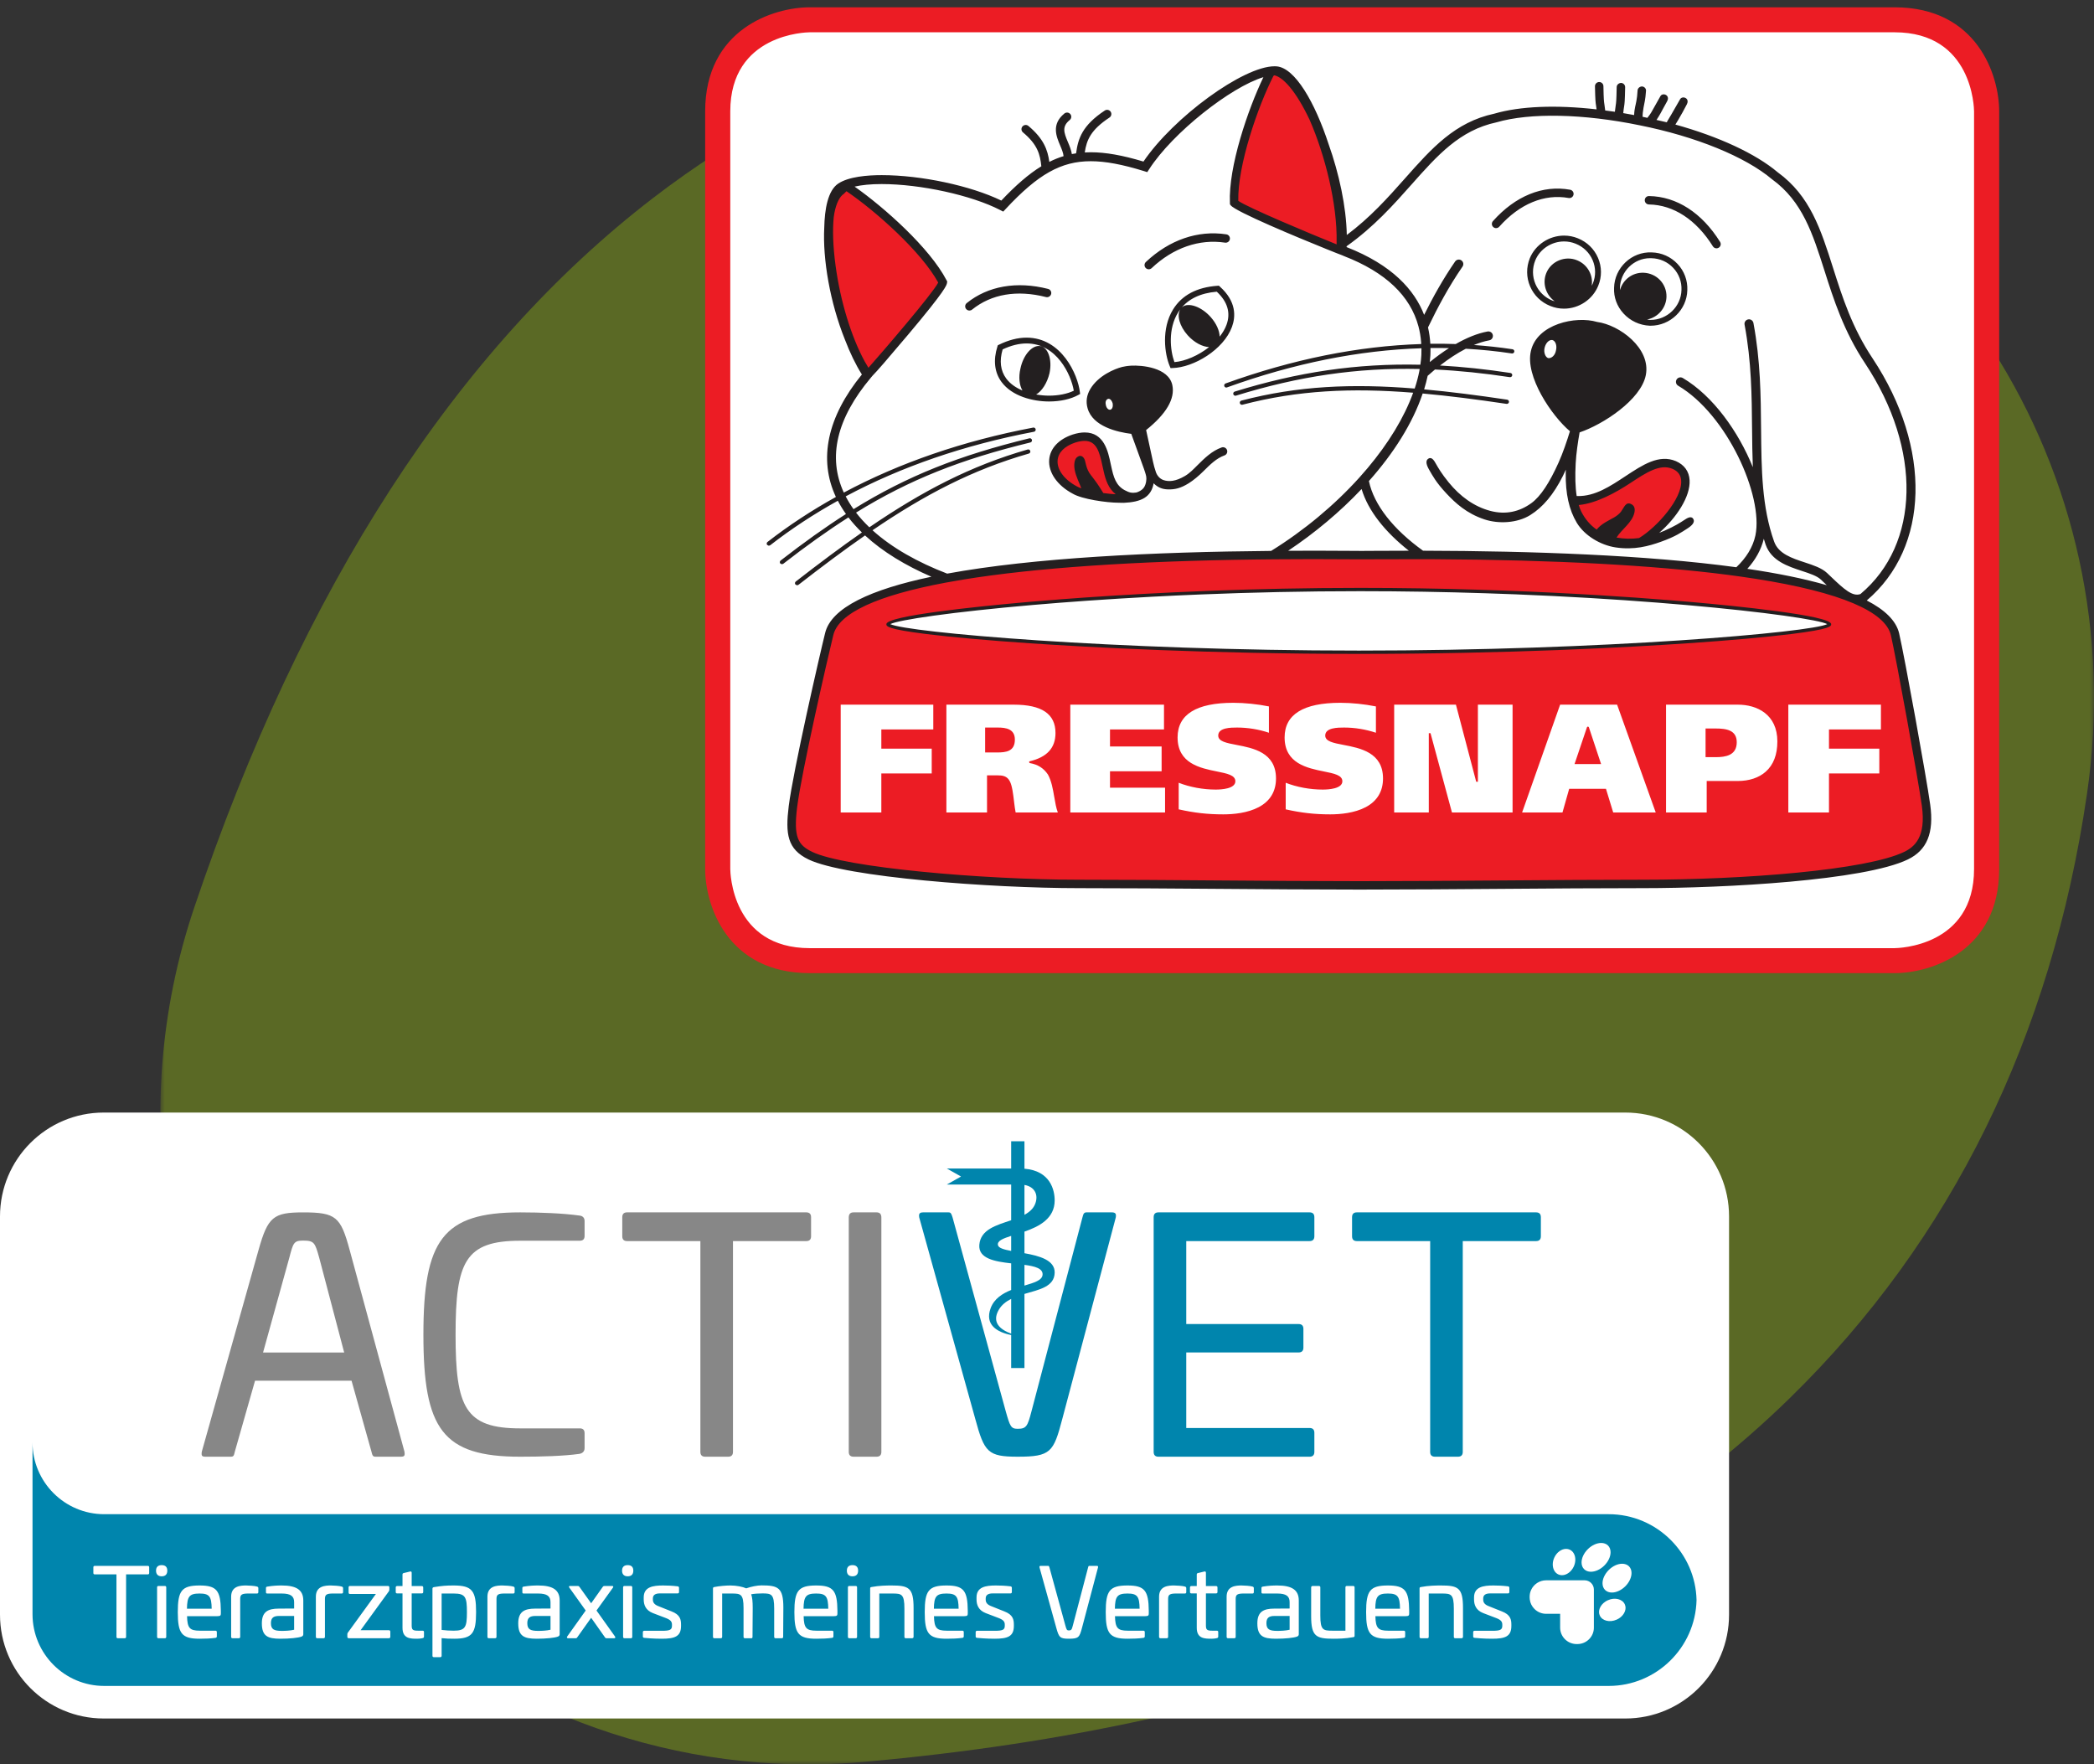
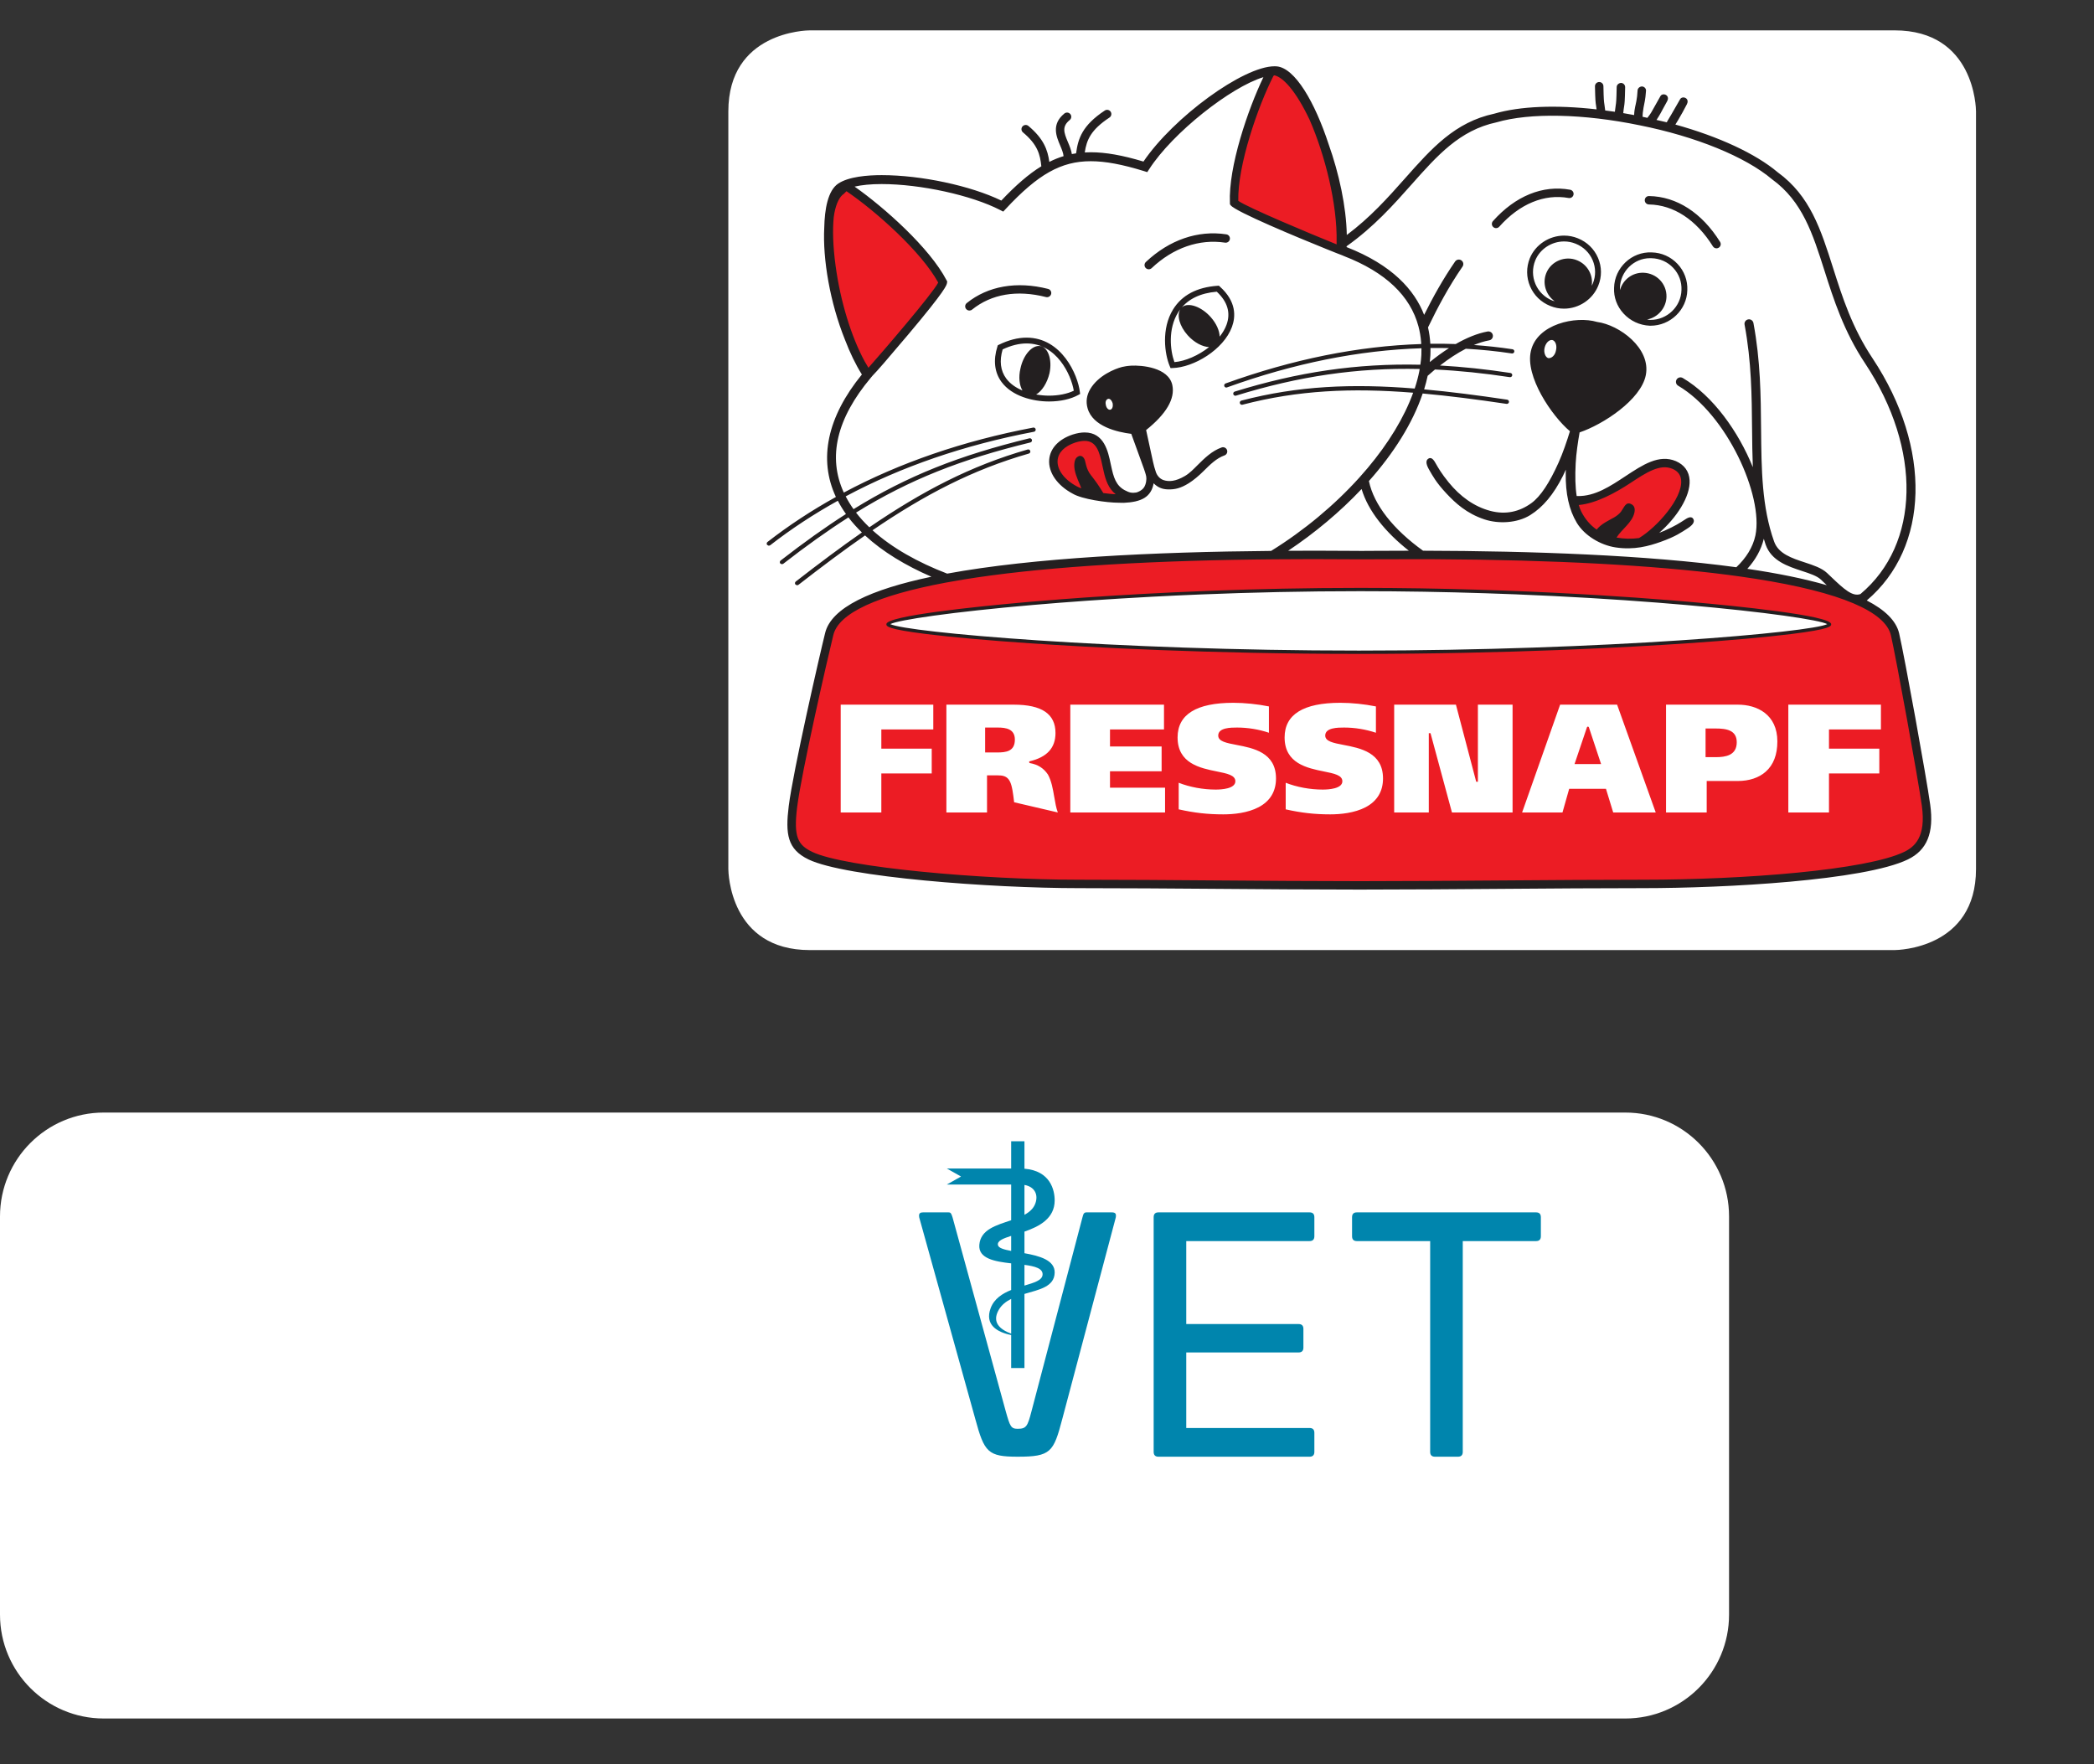
<svg xmlns="http://www.w3.org/2000/svg" xmlns:xlink="http://www.w3.org/1999/xlink" width="235px" height="198px" viewBox="0 0 235 198" version="1.1">
  <rect x="0" y="0" width="235" height="198" fill="#333333" stroke="none" />
  <title>Group 3</title>
  <defs>
    <polygon id="path-1" points="0 0 217 0 217 197 0 197" />
  </defs>
  <g id="Über-Uns" stroke="none" stroke-width="1" fill="none" fill-rule="evenodd">
    <g id="Über-Uns_1680_Redesign_V4" transform="translate(-940, -2873)">
      <g id="Geschichte" transform="translate(0, 2037)">
        <g id="Group-3" transform="translate(940, 836.79)">
          <g opacity="0.5" transform="translate(18, 0.21)">
            <mask id="mask-2" fill="white">
              <use xlink:href="#path-1" />
            </mask>
            <g id="Clip-2" />
-             <path d="M3.805,100.834 C-4.045,124.097 0.408,149.619 15.717,169.105 C28.34,185.171 47.106,195.266 67.201,196.797 C71.143,197.092 75.146,197.066 79.099,196.714 C124.385,192.667 159.313,178.916 182.908,155.855 C201.011,138.158 212.216,115.37 216.208,88.126 C221.501,52.038 199.825,18.06 164.669,7.333 C148.631,2.442 133.49,0 119.298,0 C95.144,0 73.739,7.073 55.336,21.188 C33.254,38.131 15.914,64.929 3.805,100.834" id="Fill-1" fill="#819F17" mask="url(#mask-2)" />
          </g>
          <g id="Group" transform="translate(79, 0)" fill-rule="nonzero">
            <g id="Fressnapf_logo_web">
              <path d="M11.879,105.832 C2.895,105.832 2.74,97.108 2.738,96.736 L2.738,11.715 C2.738,2.775 11.504,2.62 11.878,2.618 L133.617,2.618 C142.602,2.618 142.756,11.341 142.758,11.714 L142.758,96.735 C142.758,105.677 133.986,105.83 133.613,105.832 L11.879,105.832 Z" id="Path" fill="#FFFFFF" />
-               <path d="M11.878,2.834 C11.519,2.836 2.955,2.987 2.955,11.714 L2.955,96.734 C2.957,97.093 3.108,105.616 11.878,105.616 L133.612,105.616 C133.976,105.612 142.54,105.463 142.54,96.734 L142.54,11.714 C142.538,11.357 142.387,2.834 133.616,2.834 L11.878,2.834 Z M133.616,108.42 L11.878,108.42 C2.59,108.42 0.137,100.777 0.137,96.734 L0.137,11.714 C0.137,2.471 7.817,0.029 11.878,0.029 L133.617,0.029 C142.905,0.029 145.36,7.673 145.36,11.714 L145.36,96.734 C145.36,105.979 137.678,108.42 133.616,108.42 L133.616,108.42 Z" id="Shape" fill="#EC1C24" />
-               <path d="M132.088,78.29 L121.696,78.29 L121.696,90.388 L126.258,90.388 L126.258,86.011 L131.907,86.011 L131.907,83.23 L126.258,83.23 L126.258,81.07 L132.088,81.07 L132.088,78.29 Z M120.465,82.42 C120.465,79.375 118.176,78.29 116.033,78.29 L107.972,78.29 L107.972,90.388 L112.535,90.388 L112.535,86.857 L116.016,86.857 C117.301,86.857 118.387,86.496 119.155,85.817 C120.025,85.049 120.465,83.906 120.465,82.42 L120.465,82.42 Z M106.815,90.388 L102.479,78.289 L96.086,78.289 L91.819,90.388 L96.35,90.388 L97.102,87.734 L101.23,87.734 L102.042,90.388 L106.815,90.388 Z M90.749,78.29 L86.858,78.29 L86.858,86.941 L86.668,86.941 L84.392,78.29 L77.462,78.29 L77.462,90.388 L81.347,90.388 L81.347,81.491 L81.54,81.491 L83.946,90.388 L90.749,90.388 L90.749,78.29 Z M76.209,86.57 C76.209,83.654 73.648,83.165 71.775,82.807 C70.629,82.588 69.725,82.415 69.725,81.755 C69.725,80.859 71.157,80.859 71.845,80.859 C73.046,80.859 74.278,81.062 75.413,81.442 L75.413,78.488 C74.106,78.226 72.69,78.081 71.42,78.081 C67.27,78.081 65.166,79.388 65.166,81.966 C65.166,84.896 67.711,85.409 69.569,85.785 C70.73,86.02 71.647,86.204 71.647,86.887 C71.647,87.729 70.102,87.82 69.437,87.82 C68.026,87.82 66.516,87.541 65.288,87.054 L65.288,90.038 C67.037,90.431 68.532,90.601 70.288,90.601 C71.409,90.601 73.014,90.459 74.278,89.788 C75.558,89.104 76.209,88.021 76.209,86.57 L76.209,86.57 Z M64.199,86.57 C64.199,83.654 61.639,83.165 59.768,82.807 C58.622,82.588 57.716,82.415 57.716,81.755 C57.716,80.859 59.148,80.859 59.834,80.859 C61.036,80.859 62.271,81.062 63.405,81.442 L63.405,78.488 C62.12,78.229 60.667,78.081 59.414,78.081 C55.26,78.081 53.155,79.388 53.155,81.966 C53.155,84.896 55.701,85.409 57.561,85.785 C58.723,86.02 59.639,86.204 59.639,86.887 C59.639,87.729 58.096,87.82 57.432,87.82 C56.017,87.82 54.507,87.541 53.279,87.054 L53.279,90.038 C55.028,90.431 56.525,90.601 58.281,90.601 C59.404,90.601 61.007,90.459 62.269,89.788 C63.548,89.104 64.199,88.023 64.199,86.57 L64.199,86.57 Z M51.75,87.608 L45.57,87.608 L45.57,85.764 L51.363,85.764 L51.363,82.985 L45.57,82.985 L45.57,81.071 L51.63,81.071 L51.63,78.291 L41.115,78.291 L41.115,90.389 L51.75,90.389 L51.75,87.608 Z M39.714,90.388 C39.524,89.882 39.421,89.271 39.32,88.673 L39.312,88.638 C39.161,87.757 39.004,86.847 38.604,86.129 C38.117,85.41 37.472,85.003 36.567,84.845 L36.554,84.841 L36.504,84.781 L36.504,84.671 L36.509,84.657 L36.57,84.642 C38.509,84.176 39.453,83.141 39.453,81.472 C39.453,79.331 37.921,78.29 34.77,78.29 L27.209,78.29 L27.209,90.388 L31.769,90.388 L31.769,86.222 L32.917,86.222 C33.486,86.222 34.025,86.275 34.335,86.905 C34.588,87.378 34.702,88.326 34.802,89.163 L34.811,89.243 C34.865,89.676 34.915,90.086 34.981,90.388 L39.714,90.388 Z M25.739,78.29 L15.349,78.29 L15.349,90.388 L19.908,90.388 L19.908,86.011 L25.563,86.011 L25.563,83.23 L19.908,83.23 L19.908,81.07 L25.739,81.07 L25.739,78.29 Z M20.7,69.252 L20.817,69.444 C22.504,70.308 45.324,72.438 73.491,72.438 C101.676,72.438 124.488,70.307 126.165,69.444 L126.282,69.252 L126.168,69.06 C125.319,68.599 119.567,67.704 110.213,66.888 L107.006,66.624 C101.868,66.223 96.518,65.909 91.101,65.693 L87.669,65.569 C82.947,65.416 78.23,65.339 73.648,65.339 C67.775,65.339 61.738,65.463 55.703,65.708 L50.291,65.961 L43.067,66.404 L36.913,66.885 C27.474,67.703 21.67,68.598 20.815,69.06 L20.7,69.252 Z M134.79,95.008 C130.512,97.073 116.767,98.153 105.401,98.153 L74.111,98.314 L73.081,98.314 L42.056,98.153 C31.202,98.153 15.735,96.779 12.057,95.008 C10.341,94.179 9.809,93.26 10.243,89.756 C10.725,85.881 13.667,73.017 14.304,70.439 C14.907,67.89 19.217,65.849 27.113,64.376 L29.115,64.029 C37.214,62.712 48.286,61.955 62.021,61.779 L64.068,61.758 L68.326,61.738 L72.532,61.756 L73.678,61.762 L73.954,61.762 L75.098,61.756 L78.956,61.742 L80.388,61.744 L82.123,61.751 C95.415,61.825 106.431,62.412 114.87,63.496 L116.256,63.685 C121.259,64.383 125.238,65.27 128.082,66.32 L129.084,66.718 C131.623,67.796 133.08,69.048 133.417,70.437 C134.02,73.066 136.492,86.689 136.895,89.617 C137.399,93.249 136.035,94.406 134.79,95.008 L134.79,95.008 Z M115.907,82.511 C115.907,83.991 114.643,84.182 113.543,84.182 L112.408,84.182 L112.408,80.965 L113.524,80.965 C114.762,80.964 115.907,81.152 115.907,82.511 L115.907,82.511 Z M34.894,82.211 C34.894,83.544 33.9,83.655 32.882,83.655 L31.557,83.655 L31.557,80.858 L32.952,80.858 C33.913,80.857 34.894,81.019 34.894,82.211 L34.894,82.211 Z M99.311,80.823 L100.683,84.956 L97.703,84.956 L99.098,80.823 L99.167,80.755 L99.205,80.755 L99.242,80.755 L99.311,80.823 Z M63.909,7.47 L63.876,7.492 L63.761,7.579 L63.719,7.628 C62.058,10.879 59.647,17.619 59.749,21.756 L59.81,21.907 L59.84,21.928 C60.893,22.68 67.601,25.495 70.683,26.74 L71.016,26.875 L71.151,26.862 L71.217,26.745 L71.22,26.642 L71.218,26.387 C71.296,22.419 70.102,17 68.174,12.58 C67.424,10.986 66.629,9.677 65.877,8.792 C65.236,8.041 64.613,7.578 64.077,7.453 L63.909,7.47 Z M103.826,53.252 L103.822,53.255 C102.293,54.262 100.07,55.5 98.154,55.668 L98.066,55.675 L97.958,55.738 L97.939,55.861 L97.966,55.948 L98.265,56.721 C98.705,57.591 99.309,58.298 100.06,58.821 L100.115,58.86 L100.313,58.831 L100.355,58.777 C100.751,58.281 101.354,57.955 101.887,57.668 L102.284,57.447 C102.608,57.262 102.93,56.986 103.104,56.748 L103.323,56.405 C103.478,56.147 103.612,55.925 103.778,55.925 L103.991,55.991 C104.151,56.076 104.302,56.223 104.213,56.668 C104.084,57.323 103.572,57.868 103.079,58.393 C102.765,58.729 102.451,59.065 102.23,59.426 L102.175,59.516 L102.166,59.651 L102.272,59.734 L102.376,59.754 C102.863,59.842 103.358,59.887 103.847,59.887 L105.004,59.801 C107.076,58.562 110.033,55.289 109.889,53.133 C109.842,52.426 109.481,51.934 108.789,51.63 C108.482,51.501 108.157,51.436 107.821,51.436 C106.58,51.433 105.304,52.276 103.826,53.252 L103.826,53.252 Z M41.615,48.664 L41.612,48.665 C40.315,49.099 39.555,49.873 39.475,50.846 C39.379,51.985 40.253,53.19 41.756,53.989 L42.282,54.216 L42.432,54.181 L42.524,54.089 L42.559,53.938 L42.315,53.334 C42.125,52.886 41.915,52.395 41.823,51.898 C41.714,51.317 41.825,50.853 41.984,50.709 C42.072,50.629 42.158,50.587 42.229,50.587 C42.334,50.587 42.441,50.686 42.518,50.853 L42.61,51.181 C42.702,51.577 42.829,52.116 43.243,52.646 C43.705,53.237 44.051,53.696 44.635,54.657 L44.756,54.753 L46.201,54.893 L46.344,54.8 L46.392,54.671 L46.346,54.508 C45.574,53.895 45.278,52.972 45.074,52.065 L44.964,51.578 L44.932,51.426 C44.595,49.81 44.197,48.471 42.726,48.471 C42.401,48.47 42.026,48.534 41.615,48.664 L41.615,48.664 Z M16.071,20.457 L16.118,20.491 C19.231,22.602 24.504,27.202 26.483,30.818 L26.502,30.851 L26.486,31.018 C25.814,32.339 20.1,38.964 18.625,40.626 L18.56,40.7 L18.438,40.746 L18.327,40.68 L18.255,40.562 L17.868,39.906 L17.839,39.854 C16.324,37.062 15.1,33.046 14.563,29.11 C14.27,26.95 14.198,25.083 14.353,23.554 L14.368,23.444 L14.431,23.051 C14.659,21.906 15.057,21.122 15.556,20.804 L15.886,20.475 L16.071,20.457 Z" id="Shape" fill="#EC1C24" />
+               <path d="M132.088,78.29 L121.696,78.29 L121.696,90.388 L126.258,90.388 L126.258,86.011 L131.907,86.011 L131.907,83.23 L126.258,83.23 L126.258,81.07 L132.088,81.07 L132.088,78.29 Z M120.465,82.42 C120.465,79.375 118.176,78.29 116.033,78.29 L107.972,78.29 L107.972,90.388 L112.535,90.388 L112.535,86.857 L116.016,86.857 C117.301,86.857 118.387,86.496 119.155,85.817 C120.025,85.049 120.465,83.906 120.465,82.42 L120.465,82.42 Z M106.815,90.388 L102.479,78.289 L96.086,78.289 L91.819,90.388 L96.35,90.388 L97.102,87.734 L101.23,87.734 L102.042,90.388 L106.815,90.388 Z M90.749,78.29 L86.858,78.29 L86.858,86.941 L86.668,86.941 L84.392,78.29 L77.462,78.29 L77.462,90.388 L81.347,90.388 L81.347,81.491 L81.54,81.491 L83.946,90.388 L90.749,90.388 L90.749,78.29 Z M76.209,86.57 C76.209,83.654 73.648,83.165 71.775,82.807 C70.629,82.588 69.725,82.415 69.725,81.755 C69.725,80.859 71.157,80.859 71.845,80.859 C73.046,80.859 74.278,81.062 75.413,81.442 L75.413,78.488 C74.106,78.226 72.69,78.081 71.42,78.081 C67.27,78.081 65.166,79.388 65.166,81.966 C65.166,84.896 67.711,85.409 69.569,85.785 C70.73,86.02 71.647,86.204 71.647,86.887 C71.647,87.729 70.102,87.82 69.437,87.82 C68.026,87.82 66.516,87.541 65.288,87.054 L65.288,90.038 C67.037,90.431 68.532,90.601 70.288,90.601 C71.409,90.601 73.014,90.459 74.278,89.788 C75.558,89.104 76.209,88.021 76.209,86.57 L76.209,86.57 Z M64.199,86.57 C64.199,83.654 61.639,83.165 59.768,82.807 C58.622,82.588 57.716,82.415 57.716,81.755 C57.716,80.859 59.148,80.859 59.834,80.859 C61.036,80.859 62.271,81.062 63.405,81.442 L63.405,78.488 C62.12,78.229 60.667,78.081 59.414,78.081 C55.26,78.081 53.155,79.388 53.155,81.966 C53.155,84.896 55.701,85.409 57.561,85.785 C58.723,86.02 59.639,86.204 59.639,86.887 C59.639,87.729 58.096,87.82 57.432,87.82 C56.017,87.82 54.507,87.541 53.279,87.054 L53.279,90.038 C55.028,90.431 56.525,90.601 58.281,90.601 C59.404,90.601 61.007,90.459 62.269,89.788 C63.548,89.104 64.199,88.023 64.199,86.57 L64.199,86.57 Z M51.75,87.608 L45.57,87.608 L45.57,85.764 L51.363,85.764 L51.363,82.985 L45.57,82.985 L45.57,81.071 L51.63,81.071 L51.63,78.291 L41.115,78.291 L41.115,90.389 L51.75,90.389 L51.75,87.608 Z M39.714,90.388 C39.524,89.882 39.421,89.271 39.32,88.673 L39.312,88.638 C39.161,87.757 39.004,86.847 38.604,86.129 C38.117,85.41 37.472,85.003 36.567,84.845 L36.554,84.841 L36.504,84.781 L36.504,84.671 L36.509,84.657 L36.57,84.642 C38.509,84.176 39.453,83.141 39.453,81.472 C39.453,79.331 37.921,78.29 34.77,78.29 L27.209,78.29 L27.209,90.388 L31.769,90.388 L31.769,86.222 L32.917,86.222 C33.486,86.222 34.025,86.275 34.335,86.905 C34.588,87.378 34.702,88.326 34.802,89.163 L34.811,89.243 L39.714,90.388 Z M25.739,78.29 L15.349,78.29 L15.349,90.388 L19.908,90.388 L19.908,86.011 L25.563,86.011 L25.563,83.23 L19.908,83.23 L19.908,81.07 L25.739,81.07 L25.739,78.29 Z M20.7,69.252 L20.817,69.444 C22.504,70.308 45.324,72.438 73.491,72.438 C101.676,72.438 124.488,70.307 126.165,69.444 L126.282,69.252 L126.168,69.06 C125.319,68.599 119.567,67.704 110.213,66.888 L107.006,66.624 C101.868,66.223 96.518,65.909 91.101,65.693 L87.669,65.569 C82.947,65.416 78.23,65.339 73.648,65.339 C67.775,65.339 61.738,65.463 55.703,65.708 L50.291,65.961 L43.067,66.404 L36.913,66.885 C27.474,67.703 21.67,68.598 20.815,69.06 L20.7,69.252 Z M134.79,95.008 C130.512,97.073 116.767,98.153 105.401,98.153 L74.111,98.314 L73.081,98.314 L42.056,98.153 C31.202,98.153 15.735,96.779 12.057,95.008 C10.341,94.179 9.809,93.26 10.243,89.756 C10.725,85.881 13.667,73.017 14.304,70.439 C14.907,67.89 19.217,65.849 27.113,64.376 L29.115,64.029 C37.214,62.712 48.286,61.955 62.021,61.779 L64.068,61.758 L68.326,61.738 L72.532,61.756 L73.678,61.762 L73.954,61.762 L75.098,61.756 L78.956,61.742 L80.388,61.744 L82.123,61.751 C95.415,61.825 106.431,62.412 114.87,63.496 L116.256,63.685 C121.259,64.383 125.238,65.27 128.082,66.32 L129.084,66.718 C131.623,67.796 133.08,69.048 133.417,70.437 C134.02,73.066 136.492,86.689 136.895,89.617 C137.399,93.249 136.035,94.406 134.79,95.008 L134.79,95.008 Z M115.907,82.511 C115.907,83.991 114.643,84.182 113.543,84.182 L112.408,84.182 L112.408,80.965 L113.524,80.965 C114.762,80.964 115.907,81.152 115.907,82.511 L115.907,82.511 Z M34.894,82.211 C34.894,83.544 33.9,83.655 32.882,83.655 L31.557,83.655 L31.557,80.858 L32.952,80.858 C33.913,80.857 34.894,81.019 34.894,82.211 L34.894,82.211 Z M99.311,80.823 L100.683,84.956 L97.703,84.956 L99.098,80.823 L99.167,80.755 L99.205,80.755 L99.242,80.755 L99.311,80.823 Z M63.909,7.47 L63.876,7.492 L63.761,7.579 L63.719,7.628 C62.058,10.879 59.647,17.619 59.749,21.756 L59.81,21.907 L59.84,21.928 C60.893,22.68 67.601,25.495 70.683,26.74 L71.016,26.875 L71.151,26.862 L71.217,26.745 L71.22,26.642 L71.218,26.387 C71.296,22.419 70.102,17 68.174,12.58 C67.424,10.986 66.629,9.677 65.877,8.792 C65.236,8.041 64.613,7.578 64.077,7.453 L63.909,7.47 Z M103.826,53.252 L103.822,53.255 C102.293,54.262 100.07,55.5 98.154,55.668 L98.066,55.675 L97.958,55.738 L97.939,55.861 L97.966,55.948 L98.265,56.721 C98.705,57.591 99.309,58.298 100.06,58.821 L100.115,58.86 L100.313,58.831 L100.355,58.777 C100.751,58.281 101.354,57.955 101.887,57.668 L102.284,57.447 C102.608,57.262 102.93,56.986 103.104,56.748 L103.323,56.405 C103.478,56.147 103.612,55.925 103.778,55.925 L103.991,55.991 C104.151,56.076 104.302,56.223 104.213,56.668 C104.084,57.323 103.572,57.868 103.079,58.393 C102.765,58.729 102.451,59.065 102.23,59.426 L102.175,59.516 L102.166,59.651 L102.272,59.734 L102.376,59.754 C102.863,59.842 103.358,59.887 103.847,59.887 L105.004,59.801 C107.076,58.562 110.033,55.289 109.889,53.133 C109.842,52.426 109.481,51.934 108.789,51.63 C108.482,51.501 108.157,51.436 107.821,51.436 C106.58,51.433 105.304,52.276 103.826,53.252 L103.826,53.252 Z M41.615,48.664 L41.612,48.665 C40.315,49.099 39.555,49.873 39.475,50.846 C39.379,51.985 40.253,53.19 41.756,53.989 L42.282,54.216 L42.432,54.181 L42.524,54.089 L42.559,53.938 L42.315,53.334 C42.125,52.886 41.915,52.395 41.823,51.898 C41.714,51.317 41.825,50.853 41.984,50.709 C42.072,50.629 42.158,50.587 42.229,50.587 C42.334,50.587 42.441,50.686 42.518,50.853 L42.61,51.181 C42.702,51.577 42.829,52.116 43.243,52.646 C43.705,53.237 44.051,53.696 44.635,54.657 L44.756,54.753 L46.201,54.893 L46.344,54.8 L46.392,54.671 L46.346,54.508 C45.574,53.895 45.278,52.972 45.074,52.065 L44.964,51.578 L44.932,51.426 C44.595,49.81 44.197,48.471 42.726,48.471 C42.401,48.47 42.026,48.534 41.615,48.664 L41.615,48.664 Z M16.071,20.457 L16.118,20.491 C19.231,22.602 24.504,27.202 26.483,30.818 L26.502,30.851 L26.486,31.018 C25.814,32.339 20.1,38.964 18.625,40.626 L18.56,40.7 L18.438,40.746 L18.327,40.68 L18.255,40.562 L17.868,39.906 L17.839,39.854 C16.324,37.062 15.1,33.046 14.563,29.11 C14.27,26.95 14.198,25.083 14.353,23.554 L14.368,23.444 L14.431,23.051 C14.659,21.906 15.057,21.122 15.556,20.804 L15.886,20.475 L16.071,20.457 Z" id="Shape" fill="#EC1C24" />
              <path d="M73.493,72.221 C45.846,72.221 22.698,70.163 20.919,69.251 C21.779,68.789 27.779,67.893 36.933,67.1 C38.851,66.934 40.907,66.771 43.083,66.62 C45.365,66.461 47.78,66.311 50.303,66.177 C52.055,66.086 53.86,65.999 55.712,65.924 C61.328,65.696 67.371,65.556 73.648,65.556 C78.489,65.556 83.19,65.641 87.662,65.786 C88.821,65.823 89.965,65.864 91.092,65.909 C96.92,66.142 102.291,66.471 106.989,66.839 C108.096,66.925 109.165,67.013 110.194,67.104 C119.27,67.896 125.215,68.789 126.063,69.251 C124.293,70.163 101.143,72.221 73.493,72.221 L73.493,72.221 Z M111.107,66.797 C110.881,66.777 110.669,66.758 110.484,66.742 C109.82,66.684 109.085,66.622 108.286,66.558 C103.864,66.202 97.446,65.768 89.728,65.485 C88.73,65.448 87.713,65.413 86.673,65.383 C82.61,65.26 78.238,65.185 73.648,65.185 C67.635,65.185 61.989,65.314 56.911,65.508 C55.511,65.561 54.153,65.618 52.844,65.68 C47.82,65.917 43.504,66.201 40.133,66.459 C38.829,66.559 37.662,66.656 36.656,66.742 C36.312,66.771 35.896,66.808 35.425,66.852 C30.713,67.279 20.474,68.314 20.474,69.254 C20.474,69.474 20.474,69.808 24.963,70.365 C27.839,70.722 31.857,71.081 36.58,71.402 C43.131,71.846 56.635,72.593 73.49,72.593 C90.346,72.593 103.849,71.846 110.399,71.402 C115.121,71.081 119.14,70.722 122.017,70.365 C126.503,69.808 126.503,69.474 126.503,69.254 C126.504,68.269 115.43,67.182 111.107,66.797 L111.107,66.797 Z M134.696,94.813 C130.447,96.863 116.743,97.936 105.403,97.936 C100.531,97.936 95.052,97.978 89.753,98.016 C84.457,98.055 78.981,98.097 74.112,98.097 L73.082,98.097 C68.242,98.097 62.836,98.055 57.609,98.016 C52.36,97.977 46.934,97.936 42.057,97.936 C31.228,97.936 15.806,96.571 12.153,94.813 C10.541,94.034 10.043,93.159 10.46,89.783 C10.943,85.901 13.881,73.067 14.517,70.49 C15.105,68.011 19.474,66.023 27.154,64.591 C27.798,64.471 28.462,64.355 29.151,64.242 C37.149,62.943 48.242,62.174 62.025,61.997 C62.698,61.987 63.384,61.982 64.071,61.976 C65.466,61.964 66.879,61.956 68.326,61.956 C69.703,61.956 71.109,61.963 72.53,61.974 C73.049,61.977 73.436,61.98 73.679,61.98 L73.955,61.98 C74.197,61.98 74.585,61.977 75.101,61.974 C76.905,61.961 78.661,61.959 80.39,61.962 C80.97,61.963 81.551,61.965 82.122,61.968 C95.473,62.043 106.493,62.64 114.842,63.712 C115.314,63.773 115.772,63.836 116.226,63.899 C121.215,64.598 125.167,65.476 128.005,66.524 C128.353,66.652 128.684,66.784 128.998,66.916 C131.447,67.957 132.882,69.15 133.205,70.487 C133.807,73.102 136.276,86.713 136.681,89.646 C137.165,93.144 135.874,94.242 134.696,94.813 L134.696,94.813 Z M18.918,58.718 C24.757,54.738 30.16,51.917 36.459,50.112 C36.587,50.077 36.66,49.944 36.622,49.817 C36.587,49.69 36.454,49.618 36.327,49.656 C29.94,51.484 24.472,54.346 18.562,58.385 C18.013,57.858 17.511,57.31 17.069,56.737 C23.106,53.012 28.864,50.759 36.636,48.864 C36.763,48.832 36.842,48.703 36.81,48.575 C36.779,48.446 36.647,48.369 36.521,48.4 C28.681,50.313 22.876,52.587 16.787,56.35 C16.457,55.886 16.163,55.408 15.909,54.915 C22.143,51.584 29.212,49.152 37.038,47.664 C37.167,47.64 37.254,47.514 37.228,47.384 C37.204,47.256 37.078,47.171 36.947,47.196 C29.08,48.692 21.97,51.14 15.697,54.489 C13.866,50.512 14.887,46.175 18.736,41.592 L18.935,41.356 C19.437,40.85 20.489,39.643 22.932,36.745 C27.169,31.716 27.243,31.2 27.279,30.953 L27.301,30.802 L27.231,30.669 C25.341,27.032 20.231,22.483 16.908,20.152 C17.704,19.968 18.73,19.866 19.94,19.866 C24.307,19.866 30.026,21.119 33.244,22.78 L33.588,22.958 L33.851,22.675 C37.492,18.758 40.083,17.302 43.411,17.302 C45.041,17.302 46.94,17.655 49.385,18.411 L49.753,18.527 L49.963,18.203 C52.609,14.092 59.138,8.972 62.786,7.87 C61.052,11.479 58.843,17.942 59.027,21.989 L59.034,22.14 L59.129,22.26 C59.694,22.974 66.535,25.822 69.849,27.158 C70.304,27.343 70.691,27.496 70.987,27.614 C71.378,27.769 71.613,27.859 71.625,27.859 L71.835,27.951 C76.497,29.758 79.279,32.423 80.189,35.844 C80.338,36.407 80.438,36.991 80.485,37.595 L80.497,37.819 C73.454,38.041 66.107,39.514 58.544,42.241 C58.419,42.284 58.353,42.421 58.398,42.545 C58.435,42.642 58.527,42.703 58.624,42.703 L58.707,42.684 C66.226,39.975 73.526,38.511 80.523,38.292 C80.529,38.534 80.526,38.78 80.514,39.031 C80.497,39.397 80.454,39.768 80.4,40.141 C73.277,39.975 66.678,40.956 59.568,43.155 C59.441,43.193 59.371,43.326 59.41,43.453 C59.442,43.554 59.537,43.621 59.639,43.621 L59.711,43.61 C66.744,41.435 73.277,40.461 80.324,40.619 L80.283,40.866 C80.161,41.488 79.993,42.119 79.784,42.755 L79.763,42.814 C72.741,42.245 66.662,42.508 60.314,44.167 C60.186,44.201 60.108,44.329 60.142,44.457 C60.171,44.564 60.267,44.637 60.374,44.637 L60.435,44.629 C66.681,42.997 72.678,42.731 79.593,43.282 C78.585,46.074 76.807,48.973 74.483,51.738 C74.175,52.105 73.857,52.469 73.531,52.83 C70.76,55.898 67.348,58.747 63.652,61.036 C50.493,61.149 36.977,61.801 27.297,63.584 C24.034,62.331 21.114,60.705 18.918,58.718 L18.918,58.718 Z M14.78,29.079 C14.468,26.79 14.43,24.957 14.567,23.58 C14.592,23.414 14.613,23.244 14.644,23.092 C14.861,22.007 15.226,21.27 15.699,20.965 L15.996,20.669 C19.262,22.883 24.399,27.46 26.292,30.921 C25.641,32.196 20.029,38.716 18.461,40.483 L18.439,40.447 C18.298,40.223 18.163,39.986 18.029,39.749 C16.534,36.992 15.322,33.061 14.78,29.079 L14.78,29.079 Z M64.005,7.666 L64.029,7.665 C64.521,7.778 65.097,8.21 65.711,8.931 C66.477,9.833 67.255,11.138 67.978,12.668 C69.691,16.595 71.088,22.083 71.002,26.382 L71.004,26.634 L70.769,26.539 C68.074,25.451 61.019,22.501 59.968,21.751 C59.872,17.801 62.16,11.163 63.914,7.726 L64.005,7.666 Z M81.46,39.843 C81.487,39.588 81.513,39.333 81.526,39.079 C81.538,38.814 81.542,38.542 81.536,38.267 C82.232,38.257 82.924,38.261 83.614,38.276 C82.888,38.742 82.165,39.266 81.46,39.843 L81.46,39.843 Z M79.108,61.013 C77.76,61.014 76.421,61.019 75.096,61.028 C74.581,61.031 74.196,61.035 73.955,61.035 L73.679,61.035 C73.438,61.035 73.052,61.031 72.537,61.028 C70.247,61.011 67.914,61.006 65.564,61.018 C68.547,59.027 71.379,56.665 73.805,54.091 C74.545,56.557 76.47,58.932 79.108,61.013 L79.108,61.013 Z M126.01,64.883 C123.48,64.148 120.463,63.542 117.096,63.045 C118.007,62.035 118.645,60.907 118.944,59.676 C119.013,59.892 119.071,60.112 119.147,60.327 C119.803,62.163 121.625,62.759 123.233,63.289 C124.094,63.569 124.906,63.838 125.341,64.245 L125.793,64.677 L126.01,64.883 Z M72.121,26.845 C75.175,24.683 77.413,22.168 79.408,19.918 C82.311,16.648 84.817,13.821 88.947,12.938 C92.69,11.844 98.692,11.968 105.01,13.27 C111.313,14.53 116.859,16.788 119.878,19.337 C123.278,21.809 124.423,25.41 125.751,29.579 C126.77,32.785 127.926,36.417 130.321,40.004 C136.699,49.641 136.478,60.265 129.789,65.876 C128.912,66.197 127.958,65.346 126.496,63.947 L126.038,63.511 C125.435,62.949 124.52,62.648 123.55,62.329 C122.096,61.851 120.591,61.359 120.102,59.989 C118.714,56.097 118.679,51.865 118.638,47.382 C118.607,43.599 118.572,39.686 117.78,35.458 C117.728,35.183 117.461,35.001 117.19,35.054 C116.914,35.106 116.732,35.367 116.785,35.642 C117.561,39.783 117.594,43.65 117.627,47.392 C117.639,48.834 117.657,50.248 117.712,51.639 C116.098,47.655 113.249,43.631 109.848,41.629 C109.606,41.488 109.296,41.567 109.154,41.806 C109.012,42.047 109.09,42.356 109.332,42.497 C114.801,45.715 118.919,54.838 118.003,59.296 C117.718,60.62 116.968,61.82 115.86,62.868 C105.812,61.499 92.948,61.043 80.703,61.013 C77.399,58.645 75.187,55.888 74.627,53.196 C77.394,50.087 79.534,46.717 80.661,43.37 C83.598,43.634 86.703,44.032 90.071,44.534 C90.205,44.549 90.325,44.463 90.343,44.332 C90.363,44.204 90.272,44.081 90.142,44.062 C86.811,43.566 83.737,43.172 80.824,42.906 C80.98,42.397 81.114,41.889 81.221,41.384 C81.49,41.142 81.764,40.907 82.041,40.678 C84.737,40.806 87.518,41.091 90.439,41.537 C90.565,41.554 90.691,41.467 90.711,41.337 C90.731,41.207 90.641,41.086 90.511,41.066 C87.77,40.648 85.152,40.37 82.61,40.229 C83.561,39.487 84.536,38.84 85.501,38.347 C87.246,38.445 88.971,38.617 90.671,38.877 C90.799,38.894 90.925,38.807 90.945,38.676 C90.966,38.548 90.876,38.426 90.744,38.405 C89.315,38.187 87.868,38.031 86.407,37.928 C86.992,37.687 87.569,37.507 88.129,37.403 C88.404,37.353 88.584,37.091 88.534,36.816 C88.484,36.541 88.222,36.366 87.944,36.411 C86.789,36.624 85.579,37.128 84.37,37.82 C83.426,37.786 82.475,37.775 81.519,37.789 C81.484,37.194 81.405,36.581 81.259,35.954 C82.352,33.686 83.572,31.395 85.132,29.129 C85.292,28.9 85.233,28.587 85.002,28.428 C84.771,28.271 84.456,28.33 84.298,28.56 C82.923,30.556 81.814,32.56 80.824,34.546 C79.75,31.777 77.276,28.954 72.125,26.942 L72.121,26.845 Z M137.62,89.518 C137.202,86.476 134.754,72.99 134.129,70.273 C133.785,68.848 132.506,67.633 130.498,66.597 C137.534,60.632 137.818,49.5 131.165,39.449 C128.848,35.977 127.764,32.57 126.716,29.275 C125.335,24.936 124.142,21.19 120.504,18.544 C118.018,16.446 113.873,14.533 109.021,13.189 C109.257,12.828 109.378,12.591 109.572,12.258 C109.753,11.946 109.813,11.862 110.313,10.905 C110.434,10.673 110.43,10.4 110.22,10.244 C110.012,10.089 109.686,10.113 109.555,10.338 C108.982,11.325 108.813,11.636 108.56,12.067 C108.474,12.217 108.352,12.421 108.156,12.744 L108.053,12.934 C107.677,12.838 107.284,12.76 106.901,12.669 C107.105,12.376 107.206,12.184 107.37,11.901 C107.477,11.714 107.646,11.373 108.102,10.56 C108.232,10.331 108.22,10.055 108.01,9.898 C107.801,9.741 107.476,9.766 107.346,9.992 C106.96,10.667 106.699,11.128 106.515,11.47 C106.431,11.625 106.238,11.997 105.906,12.397 L105.881,12.437 C105.696,12.397 105.519,12.352 105.336,12.312 L105.337,12.296 C105.337,12.046 105.361,11.806 105.446,11.29 C105.538,10.731 105.651,10.488 105.725,9.393 C105.741,9.132 105.52,8.917 105.26,8.912 C105.01,8.925 104.786,9.113 104.776,9.374 C104.736,10.309 104.55,10.981 104.508,11.183 C104.454,11.446 104.404,11.738 104.391,12.124 C103.981,12.046 103.573,11.973 103.169,11.904 C103.204,11.545 103.236,11.348 103.261,11.192 C103.32,10.818 103.352,10.611 103.383,8.996 C103.386,8.735 103.178,8.521 102.916,8.515 C102.663,8.536 102.439,8.718 102.433,8.977 C102.404,10.53 102.374,10.713 102.322,11.046 C102.297,11.205 102.268,11.402 102.23,11.753 C101.864,11.697 101.507,11.655 101.145,11.608 C101.11,11.275 101.081,11.083 101.055,10.928 C101.003,10.593 100.973,10.407 100.945,8.878 C100.94,8.618 100.729,8.41 100.461,8.416 C100.199,8.42 99.991,8.637 99.996,8.898 C100.029,10.49 100.061,10.697 100.12,11.073 C100.135,11.179 100.155,11.307 100.176,11.482 C95.625,10.965 91.588,11.121 88.701,11.966 C84.281,12.909 81.672,15.851 78.652,19.257 C76.746,21.407 74.776,23.612 72.145,25.581 C72.083,22.369 71.268,18.665 70.109,15.401 C68.569,10.704 66.332,6.802 64.253,6.656 L64.03,6.648 C60.522,6.648 52.701,12.368 49.325,17.341 C46.954,16.629 45.069,16.297 43.416,16.297 C43.187,16.297 42.961,16.303 42.738,16.316 C42.948,14.905 43.417,13.787 45.511,12.401 C45.728,12.256 45.787,11.963 45.643,11.746 C45.497,11.529 45.204,11.47 44.984,11.615 C42.466,13.283 41.986,14.739 41.765,16.419 C41.605,16.442 41.447,16.469 41.289,16.5 C41.217,16.039 41.034,15.595 40.849,15.161 C40.382,14.062 40.162,13.406 41.051,12.678 C41.253,12.511 41.282,12.216 41.117,12.014 C40.949,11.812 40.65,11.784 40.449,11.95 C38.969,13.16 39.55,14.531 39.976,15.53 C40.156,15.957 40.323,16.362 40.361,16.733 C39.822,16.896 39.291,17.111 38.761,17.377 C38.58,16.048 38.135,14.781 36.415,13.345 C36.215,13.177 35.914,13.203 35.745,13.403 C35.577,13.603 35.602,13.901 35.805,14.069 C37.435,15.43 37.726,16.528 37.864,17.871 C36.454,18.734 35.007,19.99 33.373,21.719 C29.939,20.054 24.379,18.864 19.947,18.864 C18.373,18.864 16.249,19.028 15.074,19.81 C13.904,20.587 13.545,22.692 13.502,24.765 C13.316,28.272 14.149,33.17 15.822,37.324 C16.391,38.812 17.035,40.147 17.725,41.238 C13.838,46.003 12.829,50.749 14.809,54.981 C12.088,56.491 9.524,58.172 7.135,60.031 C7.031,60.109 7.011,60.261 7.093,60.363 L7.281,60.456 L7.429,60.406 C9.794,58.566 12.332,56.901 15.026,55.406 C15.292,55.917 15.598,56.414 15.939,56.894 C13.595,58.389 11.197,60.102 8.608,62.114 C8.504,62.195 8.485,62.344 8.566,62.449 L8.751,62.533 L8.898,62.483 C11.482,60.474 13.877,58.764 16.215,57.275 C16.665,57.863 17.173,58.425 17.727,58.965 C15.362,60.613 12.92,62.441 10.308,64.471 C10.204,64.551 10.184,64.701 10.266,64.805 L10.456,64.898 L10.602,64.846 C13.237,62.797 15.695,60.957 18.079,59.3 C20.073,61.14 22.645,62.687 25.527,63.933 C18.806,65.342 14.279,67.377 13.595,70.27 C12.955,72.851 10.007,85.748 9.516,89.669 C9.128,92.818 9.362,94.517 11.74,95.663 C15.881,97.657 32.187,98.882 42.057,98.882 C46.929,98.882 52.356,98.922 57.601,98.961 C62.829,99.001 68.238,99.042 73.082,99.042 L74.112,99.042 C78.985,99.042 84.463,99 89.76,98.961 C95.056,98.921 100.533,98.882 105.401,98.882 C114.662,98.882 130.215,98.025 135.109,95.662 C137.26,94.626 138.058,92.673 137.62,89.518 L137.62,89.518 Z M49.919,29.429 C50.037,29.429 50.153,29.387 50.246,29.3 C52.662,27.018 55.589,26.006 58.482,26.441 C58.74,26.48 58.983,26.306 59.022,26.047 C59.063,25.789 58.885,25.549 58.626,25.509 C55.435,25.023 52.228,26.127 49.593,28.614 C49.404,28.793 49.396,29.093 49.576,29.282 C49.667,29.38 49.794,29.429 49.919,29.429 L49.919,29.429 Z M46.21,54.677 C45.374,54.012 45.07,53.037 44.862,52.113 C44.814,51.922 44.766,51.7 44.718,51.468 C44.39,49.89 44.035,48.687 42.726,48.687 C42.423,48.687 42.07,48.749 41.681,48.871 C40.474,49.273 39.765,49.982 39.691,50.865 C39.601,51.916 40.434,53.04 41.859,53.798 C41.984,53.872 42.16,53.942 42.354,54.011 C42.145,53.43 41.751,52.708 41.608,51.938 C41.497,51.346 41.584,50.777 41.837,50.549 C42.22,50.203 42.552,50.406 42.715,50.765 C42.852,51.066 42.868,51.816 43.413,52.513 C43.919,53.159 44.255,53.614 44.82,54.544 C45.322,54.61 45.807,54.658 46.21,54.677 L46.21,54.677 Z M45.876,44.511 C45.785,44.148 45.557,43.924 45.375,43.97 C45.15,44.013 45.013,44.285 45.102,44.646 C45.149,44.964 45.375,45.237 45.603,45.189 C45.831,45.142 45.922,44.825 45.876,44.511 L45.876,44.511 Z M58.704,49.715 C58.791,49.961 58.662,50.232 58.415,50.319 C57.527,50.629 56.794,51.356 56.085,52.061 C55.523,52.621 54.952,53.098 54.415,53.436 C53.476,54.026 52.818,54.15 52.081,54.132 C51.771,54.124 51.465,54.076 51.17,53.944 C50.926,53.834 50.693,53.671 50.466,53.448 C50.4,53.827 50.285,54.141 50.118,54.407 C49.777,54.958 49.241,55.292 48.41,55.483 C47.894,55.591 47.653,55.603 47.122,55.639 C46.918,55.639 46.771,55.629 46.562,55.629 C45.186,55.629 42.424,55.227 41.396,54.618 C39.649,53.693 38.627,52.22 38.747,50.784 C38.853,49.52 39.817,48.495 41.389,47.973 C41.877,47.817 42.325,47.741 42.727,47.741 C44.912,47.741 45.356,49.867 45.648,51.274 C45.695,51.496 45.738,51.704 45.786,51.895 C46.085,53.215 46.485,53.95 47.58,54.392 C47.791,54.477 47.942,54.512 48.195,54.512 C48.436,54.5 48.564,54.489 48.736,54.404 C49.024,54.29 49.265,54.101 49.398,53.89 C49.628,53.522 49.687,52.991 49.638,52.704 C49.6,52.474 49.471,52.081 49.386,51.841 C48.856,50.345 48.615,49.733 47.957,47.899 C46.366,47.699 43.635,47.065 43.057,45.036 C42.843,44.289 42.946,43.556 43.363,42.86 C44.263,41.354 46.082,40.607 46.931,40.391 C47.133,40.34 47.528,40.27 47.954,40.247 C49.092,40.185 52.138,40.425 52.566,42.43 C52.886,43.965 51.887,45.66 49.624,47.473 C49.952,48.967 50.084,49.59 50.396,51.027 C50.493,51.446 50.564,51.735 50.72,52.189 C50.846,52.554 51.128,52.928 51.558,53.081 C52.152,53.29 52.918,53.251 53.973,52.632 C54.519,52.312 54.912,51.891 55.414,51.391 C56.161,50.65 57.007,49.809 58.098,49.426 C58.345,49.34 58.616,49.471 58.704,49.715 L58.704,49.715 Z M41.507,43.058 C41.206,41.247 39.576,37.753 36.206,37.753 C35.366,37.753 34.463,37.978 33.522,38.421 C33.143,39.711 33.276,40.809 33.922,41.685 C34.371,42.295 35.022,42.728 35.745,43.033 C35.403,42.456 35.289,41.544 35.518,40.576 C35.837,39.038 36.836,37.908 37.744,38.046 C38.606,38.182 39.105,39.536 38.786,41.074 C38.523,42.193 37.923,43.112 37.282,43.481 C37.777,43.567 38.268,43.612 38.724,43.612 C39.774,43.612 40.773,43.413 41.507,43.058 L41.507,43.058 Z M42.026,43.527 C41.172,44.004 39.999,44.266 38.724,44.266 C36.926,44.266 34.581,43.689 33.392,42.07 C32.606,41.001 32.449,39.626 32.937,38.092 L32.979,37.958 L33.105,37.897 C34.183,37.368 35.227,37.101 36.206,37.101 C40.156,37.101 41.97,41.294 42.19,43.205 L42.217,43.422 L42.026,43.527 Z M57.553,31.945 C55.718,32.099 54.352,32.759 53.477,33.899 C53.535,33.81 53.604,33.728 53.688,33.66 C54.369,33.117 55.823,33.616 56.869,34.791 C57.516,35.52 57.866,36.334 57.876,36.989 C58.205,36.575 58.471,36.133 58.642,35.671 C59.136,34.331 58.769,33.077 57.553,31.945 L57.553,31.945 Z M56.69,38.162 C55.947,38.131 55.015,37.651 54.279,36.825 C53.369,35.8 53.046,34.605 53.458,33.926 C53.371,34.042 53.283,34.155 53.208,34.279 C52.065,36.128 52.321,38.534 52.8,39.848 C54.013,39.747 55.495,39.107 56.69,38.162 L56.69,38.162 Z M59.258,35.896 C58.314,38.461 54.959,40.45 52.59,40.514 L52.366,40.521 L52.279,40.314 C51.695,38.936 51.312,36.102 52.648,33.936 C53.634,32.337 55.317,31.443 57.647,31.281 L57.785,31.271 L57.889,31.363 C59.78,33.05 59.677,34.759 59.258,35.896 L59.258,35.896 Z M30.091,33.956 C30.004,34.028 29.898,34.06 29.793,34.06 C29.654,34.06 29.519,34 29.424,33.886 C29.258,33.684 29.29,33.387 29.495,33.222 C31.871,31.304 35.109,30.739 38.623,31.633 C38.877,31.698 39.029,31.954 38.965,32.207 C38.899,32.46 38.638,32.61 38.388,32.548 C35.128,31.719 32.261,32.205 30.091,33.956 L30.091,33.956 Z M105.584,21.676 C105.588,21.414 105.787,21.209 106.067,21.212 C109.164,21.262 111.996,23.088 114.037,26.357 C114.176,26.58 114.108,26.87 113.884,27.008 C113.806,27.055 113.72,27.079 113.635,27.079 C113.476,27.079 113.321,27 113.232,26.857 C111.365,23.87 108.815,22.201 106.051,22.156 C105.789,22.152 105.58,21.936 105.584,21.676 L105.584,21.676 Z M104.944,59.592 C104.09,59.706 103.244,59.688 102.416,59.538 C102.987,58.608 104.201,57.851 104.428,56.708 C104.515,56.266 104.407,55.965 104.094,55.798 C103.46,55.461 103.285,56.125 102.927,56.62 C102.759,56.852 102.445,57.104 102.176,57.259 C101.539,57.626 100.711,57.983 100.185,58.643 C99.447,58.13 98.875,57.446 98.46,56.624 C98.349,56.404 98.256,56.152 98.174,55.885 C100.141,55.711 102.377,54.468 103.943,53.435 C105.737,52.251 107.284,51.228 108.702,51.826 C109.317,52.095 109.629,52.527 109.67,53.144 C109.806,55.164 106.96,58.375 104.944,59.592 L104.944,59.592 Z M95.619,38.542 C95.527,39.085 95.118,39.446 94.753,39.4 C94.438,39.311 94.21,38.77 94.347,38.226 C94.481,37.685 94.845,37.321 95.205,37.367 C95.573,37.458 95.757,38 95.619,38.542 L95.619,38.542 Z M109.994,57.583 C109.568,57.863 108.953,58.262 107.776,58.777 C107.587,58.86 107.396,58.934 107.206,59.006 C109.105,57.357 110.729,54.945 110.617,53.09 C110.558,52.113 110.028,51.378 109.078,50.961 C107.188,50.162 105.357,51.371 103.417,52.651 C101.726,53.768 100,54.92 98.051,54.879 L97.944,54.876 C97.785,53.868 97.755,52.639 97.832,51.205 C97.892,50.09 98.081,48.815 98.271,47.735 C100.86,46.871 105.165,44.089 105.703,41.302 C106.291,38.286 102.734,35.672 100.237,35.34 C97.829,34.627 93.487,35.578 92.807,38.599 C92.124,41.442 95.157,45.904 97.187,47.605 C96.852,48.697 96.399,50.041 95.903,51.141 C94.908,53.345 93.913,54.91 92.854,55.677 C91.535,56.631 89.988,57.007 88.233,56.539 C86.437,56.06 84.868,54.928 83.58,53.346 C82.77,52.352 82.409,51.717 82.156,51.274 C81.993,50.987 81.718,50.455 81.334,50.662 C80.892,50.903 81.11,51.461 81.43,52.004 C81.751,52.547 82.129,53.32 83.356,54.623 C84.318,55.645 85.57,56.827 87.592,57.498 C89.2,58.031 91.282,57.913 92.726,57.018 C94.17,56.123 95.358,54.686 96.385,52.643 C96.506,52.402 96.618,52.161 96.729,51.918 C96.721,52.051 96.715,52.185 96.714,52.32 C96.686,54.606 97.083,56.424 97.955,57.877 C98.828,59.33 100.623,60.383 102.297,60.641 C104.405,60.965 106.06,60.484 107.387,60.014 C109.077,59.415 109.769,58.899 110.304,58.562 C110.837,58.227 111.289,57.828 111.007,57.414 C110.762,57.054 110.272,57.404 109.994,57.583 L109.994,57.583 Z M99.738,28.414 C100.095,29.255 100.102,30.18 99.757,31.022 C99.722,31.111 99.674,31.193 99.631,31.276 C99.816,30.085 99.151,28.883 97.98,28.417 C96.663,27.875 95.071,28.509 94.529,29.864 C94.059,31.031 94.503,32.33 95.477,33.018 L95.227,32.943 C94.36,32.598 93.681,31.938 93.318,31.09 C92.956,30.241 92.948,29.296 93.296,28.434 C93.818,27.16 95.118,26.306 96.53,26.306 C96.978,26.306 97.412,26.391 97.826,26.56 C98.696,26.906 99.374,27.564 99.738,28.414 L99.738,28.414 Z M92.686,28.186 C92.273,29.213 92.283,30.334 92.714,31.343 C93.145,32.353 93.95,33.137 94.98,33.547 C95.468,33.746 95.987,33.849 96.519,33.849 C98.201,33.849 99.748,32.811 100.366,31.267 C100.779,30.265 100.769,29.161 100.343,28.159 C99.912,27.146 99.105,26.363 98.074,25.952 C97.583,25.752 97.063,25.65 96.531,25.65 C94.855,25.651 93.311,26.67 92.686,28.186 L92.686,28.186 Z M89.255,24.651 C89.159,24.757 89.03,24.812 88.899,24.812 C88.787,24.812 88.675,24.774 88.586,24.693 C88.387,24.52 88.372,24.221 88.544,24.026 C91.063,21.198 94.141,19.948 97.209,20.503 C97.467,20.549 97.638,20.794 97.59,21.051 C97.543,21.307 97.297,21.478 97.038,21.43 C94.312,20.94 91.543,22.082 89.255,24.651 L89.255,24.651 Z M102.796,31.535 C102.837,29.688 104.354,28.185 106.175,28.185 L106.34,28.188 C107.278,28.21 108.146,28.597 108.784,29.277 C109.418,29.953 109.746,30.834 109.703,31.764 C109.658,33.609 108.101,35.111 106.236,35.111 L106.164,35.111 C106.054,35.107 105.951,35.079 105.845,35.064 C107.044,34.842 107.98,33.79 108.021,32.531 C108.064,31.084 106.928,29.863 105.432,29.818 C104.192,29.781 103.127,30.598 102.807,31.763 L102.796,31.535 Z M106.142,35.763 L106.236,35.764 C108.455,35.764 110.306,33.975 110.36,31.784 C110.408,30.685 110.02,29.635 109.265,28.832 C108.503,28.02 107.47,27.561 106.363,27.536 C104.113,27.432 102.191,29.257 102.14,31.51 C102.087,32.567 102.464,33.589 103.196,34.388 C103.957,35.222 105.001,35.711 106.142,35.763 L106.142,35.763 Z" id="Shape" fill="#231F20" />
            </g>
          </g>
          <g id="Activet-Logo" transform="translate(0, 124.066)">
            <g id="Group-3" fill="#FFFFFF">
              <path d="M182.401,0 L11.642,0 C5.212,0 0,5.219 0,11.657 L0,56.346 C0,62.783 5.212,68.002 11.642,68.002 L182.401,68.002 C188.832,68.002 194.044,62.783 194.044,56.346 L194.044,11.657 C194.044,5.219 188.832,0 182.401,0" id="Fill-1" />
            </g>
-             <path d="M98.911,38.08 L98.911,11.781 C98.911,11.382 98.729,11.201 98.368,11.201 L95.797,11.201 C95.435,11.201 95.253,11.382 95.253,11.781 L95.253,38.08 C95.253,38.442 95.435,38.623 95.797,38.623 L98.368,38.623 C98.729,38.623 98.911,38.442 98.911,38.08 L98.911,38.08 Z M91.023,13.883 L91.023,11.745 C91.023,11.382 90.842,11.201 90.479,11.201 L70.378,11.201 C70.015,11.201 69.835,11.382 69.835,11.745 L69.835,13.883 C69.835,14.244 70.015,14.425 70.378,14.425 L78.6,14.425 L78.6,38.08 C78.6,38.442 78.781,38.623 79.143,38.623 L81.715,38.623 C82.077,38.623 82.258,38.442 82.258,38.08 L82.258,14.425 L90.479,14.425 C90.842,14.425 91.023,14.244 91.023,13.883 L91.023,13.883 Z M65.605,37.659 L65.605,35.979 C65.605,35.621 65.425,35.443 65.068,35.443 L58.383,35.443 C52.2,35.443 51.127,33.083 51.127,24.931 C51.127,16.744 52.2,14.384 58.383,14.384 L65.068,14.384 C65.425,14.384 65.605,14.206 65.605,13.848 L65.605,12.167 C65.605,11.809 65.39,11.595 65.032,11.56 C63.245,11.31 60.707,11.202 58.383,11.202 C49.66,11.202 47.517,14.348 47.517,24.931 C47.517,35.514 49.66,38.623 58.383,38.623 C60.707,38.623 63.245,38.553 65.032,38.303 C65.39,38.231 65.605,38.015 65.605,37.659 L65.605,37.659 Z M45.388,38.047 L39.237,15.412 C38.23,11.706 37.725,11.203 34.019,11.203 C30.673,11.203 30.062,11.706 29.018,15.412 L22.65,38.047 C22.578,38.516 22.65,38.623 23.083,38.623 L25.888,38.623 C26.213,38.623 26.249,38.516 26.356,38.047 L28.622,30.095 L39.453,30.095 L41.684,38.047 C41.791,38.516 41.864,38.623 42.151,38.623 L44.958,38.623 C45.388,38.623 45.462,38.516 45.388,38.047 L45.388,38.047 Z M38.626,26.928 L29.522,26.928 L32.473,16.276 C32.905,14.621 32.975,14.369 34.019,14.369 C35.279,14.369 35.351,14.621 35.819,16.276 L38.626,26.928 Z" id="Fill-4" fill="#878787" />
            <path d="M172.924,13.882 L172.924,11.745 C172.924,11.382 172.743,11.201 172.381,11.201 L152.28,11.201 C151.917,11.201 151.736,11.382 151.736,11.745 L151.736,13.882 C151.736,14.244 151.917,14.425 152.28,14.425 L160.501,14.425 L160.501,38.08 C160.501,38.442 160.683,38.623 161.045,38.623 L163.616,38.623 C163.979,38.623 164.159,38.442 164.159,38.08 L164.159,14.425 L172.381,14.425 C172.743,14.425 172.924,14.244 172.924,13.882 L172.924,13.882 Z M147.505,38.08 L147.505,35.943 C147.505,35.58 147.324,35.399 146.963,35.399 L133.128,35.399 L133.128,26.923 L145.731,26.923 C146.092,26.923 146.275,26.742 146.275,26.379 L146.275,24.278 C146.275,23.916 146.092,23.734 145.731,23.734 L133.128,23.734 L133.128,14.425 L146.963,14.425 C147.324,14.425 147.505,14.244 147.505,13.882 L147.505,11.745 C147.505,11.382 147.324,11.201 146.963,11.201 L130.012,11.201 C129.65,11.201 129.47,11.382 129.47,11.745 L129.47,38.08 C129.47,38.442 129.65,38.623 130.012,38.623 L146.963,38.623 C147.324,38.623 147.505,38.442 147.505,38.08 L147.505,38.08 Z M125.218,11.777 C125.289,11.346 125.181,11.201 124.75,11.201 L121.943,11.201 C121.656,11.201 121.583,11.346 121.475,11.777 L115.754,33.548 C115.323,35.203 115.18,35.491 114.208,35.491 C113.452,35.491 113.344,35.203 112.877,33.548 L106.904,11.777 C106.76,11.346 106.723,11.201 106.436,11.201 L103.631,11.201 C103.2,11.201 103.091,11.346 103.162,11.777 L109.459,34.412 C110.467,38.117 110.862,38.622 114.208,38.622 C117.914,38.622 118.237,38.117 119.209,34.412 L125.218,11.777 Z M114.97,15.785 L114.97,13.362 C116.63,12.786 118.361,11.891 118.361,9.858 C118.361,8.695 117.869,6.534 114.97,6.302 L114.97,3.222 L114.89,3.222 L114.596,3.222 L113.853,3.222 L113.559,3.222 L113.479,3.222 L113.479,6.278 L106.257,6.278 L107.854,7.179 L106.257,8.079 L113.479,8.079 L113.479,12.086 C111.829,12.643 110.047,13.113 109.906,14.842 C109.778,16.388 111.632,16.717 113.479,16.923 L113.479,19.913 C112.485,20.312 111.567,20.898 111.175,21.955 C110.485,23.827 111.91,24.65 113.479,24.967 L113.479,28.673 L113.559,28.673 L113.853,28.673 L114.596,28.673 L114.89,28.673 L114.97,28.673 L114.97,20.355 C116.642,19.862 118.332,19.553 118.361,17.963 C118.389,16.556 116.642,16.084 114.97,15.785 L114.97,15.785 Z M114.97,17.092 C116.151,17.248 117.058,17.493 117.004,18.205 C116.957,18.83 116.059,19.094 114.97,19.417 L114.97,17.092 Z M113.479,15.528 C112.68,15.378 112.08,15.21 111.999,14.891 C111.876,14.413 112.539,14.139 113.479,13.84 L113.479,15.528 Z M113.479,24.813 C112.185,24.335 111.299,23.517 112.08,22.149 C112.403,21.585 112.901,21.201 113.479,20.912 L113.479,24.813 Z M114.97,11.475 L114.97,8.122 C116.11,8.325 116.553,9.204 116.191,10.201 C115.984,10.774 115.535,11.167 114.97,11.475 L114.97,11.475 Z" id="Fill-6" fill="#0085AD" />
-             <path d="M190.395,54.71 C190.336,52.08 189.241,49.708 187.509,47.976 C185.719,46.183 183.256,45.074 180.534,45.074 L11.696,45.074 C7.254,45.074 3.649,41.463 3.649,37.017 L3.649,56.292 C3.649,60.738 7.254,64.347 11.696,64.347 L180.534,64.347 C185.895,64.347 190.266,60.042 190.395,54.71 L190.395,54.71 Z M179.528,55.649 C179.636,55.359 179.855,55.085 180.163,54.885 C180.25,54.826 180.346,54.772 180.448,54.728 C181.225,54.381 182.074,54.591 182.345,55.192 C182.458,55.442 182.454,55.718 182.354,55.981 C182.305,56.119 182.227,56.256 182.125,56.381 C181.955,56.595 181.72,56.778 181.432,56.906 C180.656,57.252 179.806,57.044 179.536,56.441 C179.424,56.191 179.428,55.914 179.528,55.649 L179.528,55.649 Z M95.157,53.289 C95.157,53.181 95.211,53.127 95.318,53.127 L96.025,53.127 C96.132,53.127 96.185,53.181 96.185,53.289 L96.185,58.833 C96.185,58.94 96.132,58.996 96.025,58.996 L95.318,58.996 C95.211,58.996 95.157,58.94 95.157,58.833 L95.157,53.289 Z M69.928,53.289 C69.928,53.181 69.982,53.127 70.09,53.127 L70.796,53.127 C70.903,53.127 70.956,53.181 70.956,53.289 L70.956,58.833 C70.956,58.94 70.903,58.996 70.796,58.996 L70.09,58.996 C69.982,58.996 69.928,58.94 69.928,58.833 L69.928,53.289 Z M17.629,53.289 C17.629,53.181 17.682,53.127 17.789,53.127 L18.497,53.127 C18.604,53.127 18.657,53.181 18.657,53.289 L18.657,58.833 C18.657,58.94 18.604,58.996 18.497,58.996 L17.789,58.996 C17.682,58.996 17.629,58.94 17.629,58.833 L17.629,53.289 Z M16.743,51.667 C16.743,51.775 16.69,51.829 16.583,51.829 L14.151,51.829 L14.151,58.834 C14.151,58.941 14.097,58.996 13.99,58.996 L13.229,58.996 C13.122,58.996 13.069,58.941 13.069,58.834 L13.069,51.829 L10.637,51.829 C10.53,51.829 10.477,51.775 10.477,51.667 L10.477,51.035 C10.477,50.928 10.53,50.873 10.637,50.873 L16.583,50.873 C16.69,50.873 16.743,50.928 16.743,51.035 L16.743,51.667 Z M18.775,51.41 C18.775,51.818 18.561,52.044 18.143,52.044 C17.736,52.044 17.511,51.818 17.511,51.41 C17.511,51.003 17.736,50.789 18.143,50.789 C18.561,50.789 18.775,51.003 18.775,51.41 L18.775,51.41 Z M24.785,56.217 C24.785,56.431 24.732,56.517 24.4,56.517 L20.992,56.517 C21.025,57.826 21.271,58.147 22.418,58.147 L24.175,58.147 C24.281,58.147 24.335,58.201 24.335,58.308 L24.335,58.781 C24.335,58.877 24.281,58.941 24.185,58.952 C23.638,59.027 23.049,59.049 22.396,59.049 C20.382,59.049 19.953,58.457 19.953,56.066 C19.953,53.673 20.382,53.073 22.396,53.073 C24.313,53.073 24.764,53.642 24.785,55.906 L24.785,56.217 Z M28.992,53.824 C28.992,53.933 28.928,53.985 28.821,53.975 L27.889,53.975 C27.15,53.975 26.956,54.092 26.956,54.575 L26.956,58.833 C26.956,58.94 26.903,58.994 26.796,58.994 L26.1,58.994 C25.993,58.994 25.94,58.94 25.94,58.833 L25.94,54.329 C25.94,53.117 27.01,53.073 27.632,53.073 C27.889,53.073 28.617,53.117 28.832,53.192 C28.939,53.224 28.992,53.266 28.992,53.373 L28.992,53.824 Z M34.037,58.512 C34.037,58.61 34.037,58.738 33.833,58.813 C33.458,58.952 32.526,59.049 31.455,59.049 C30.041,59.049 29.387,58.76 29.387,57.321 C29.387,56.034 30.062,55.669 31.284,55.669 L33.009,55.658 L33.009,54.94 C33.009,54.276 32.623,53.976 31.616,53.976 L30.009,53.976 C29.88,53.976 29.848,53.942 29.848,53.814 L29.848,53.372 C29.848,53.246 29.89,53.225 29.998,53.201 C30.63,53.094 31.165,53.073 31.616,53.073 C33.287,53.073 34.037,53.588 34.037,54.759 L34.037,58.512 Z M38.502,53.824 C38.502,53.933 38.437,53.985 38.331,53.975 L37.398,53.975 C36.66,53.975 36.466,54.092 36.466,54.575 L36.466,58.833 C36.466,58.94 36.412,58.994 36.306,58.994 L35.608,58.994 C35.501,58.994 35.448,58.94 35.448,58.833 L35.448,54.329 C35.448,53.117 36.519,53.073 37.142,53.073 C37.398,53.073 38.126,53.117 38.341,53.192 C38.448,53.224 38.502,53.266 38.502,53.373 L38.502,53.824 Z M43.803,58.833 C43.803,58.94 43.739,58.994 43.632,58.994 L39.152,58.994 C39.046,58.994 38.981,58.94 38.981,58.833 L38.981,58.534 C38.981,58.457 39.003,58.404 39.057,58.34 L42.185,54.027 L39.293,54.027 C39.175,54.027 39.121,53.975 39.121,53.869 L39.121,53.289 C39.121,53.181 39.175,53.127 39.293,53.127 L43.524,53.127 C43.642,53.127 43.695,53.181 43.695,53.289 L43.695,53.546 C43.695,53.62 43.675,53.673 43.632,53.738 L40.47,58.093 L43.632,58.093 C43.739,58.093 43.803,58.147 43.803,58.254 L43.803,58.833 Z M47.582,58.813 C47.582,58.908 47.529,58.964 47.421,58.984 C47.207,59.038 46.918,59.049 46.821,59.049 C46.05,59.049 45.171,59.038 45.171,57.826 L45.171,53.964 L44.571,53.964 C44.464,53.964 44.411,53.911 44.411,53.803 L44.411,53.299 C44.411,53.192 44.464,53.137 44.571,53.137 L45.171,53.137 L45.171,51.85 C45.171,51.743 45.214,51.699 45.311,51.679 L46.017,51.508 C46.136,51.476 46.201,51.529 46.201,51.647 L46.201,53.137 L47.325,53.137 C47.442,53.137 47.496,53.192 47.496,53.299 L47.496,53.803 C47.496,53.911 47.442,53.964 47.325,53.964 L46.201,53.964 L46.201,57.568 C46.201,58.04 46.329,58.147 46.896,58.147 L47.411,58.147 C47.529,58.147 47.582,58.191 47.582,58.297 L47.582,58.813 Z M53.429,56.055 C53.429,58.448 53.001,59.049 50.976,59.049 C50.441,59.049 50.022,59.038 49.562,58.984 L49.562,60.958 C49.562,61.065 49.508,61.119 49.402,61.119 L48.694,61.119 C48.587,61.119 48.533,61.065 48.533,60.958 L48.533,53.438 C48.533,53.321 48.597,53.277 48.704,53.257 C49.647,53.105 50.119,53.073 50.922,53.073 C53.001,53.073 53.429,53.684 53.429,56.055 L53.429,56.055 Z M57.755,53.824 C57.755,53.933 57.69,53.985 57.583,53.975 L56.651,53.975 C55.912,53.975 55.719,54.092 55.719,54.575 L55.719,58.833 C55.719,58.94 55.666,58.994 55.558,58.994 L54.862,58.994 C54.755,58.994 54.702,58.94 54.702,58.833 L54.702,54.329 C54.702,53.117 55.773,53.073 56.394,53.073 C56.651,53.073 57.379,53.117 57.594,53.192 C57.702,53.224 57.755,53.266 57.755,53.373 L57.755,53.824 Z M62.809,58.512 C62.809,58.61 62.809,58.738 62.606,58.813 C62.231,58.952 61.299,59.049 60.227,59.049 C58.813,59.049 58.16,58.76 58.16,57.321 C58.16,56.034 58.835,55.669 60.056,55.669 L61.781,55.658 L61.781,54.94 C61.781,54.276 61.396,53.976 60.389,53.976 L58.781,53.976 C58.652,53.976 58.621,53.942 58.621,53.814 L58.621,53.372 C58.621,53.246 58.664,53.225 58.771,53.201 C59.403,53.094 59.939,53.073 60.389,53.073 C62.06,53.073 62.809,53.588 62.809,54.759 L62.809,58.512 Z M68.935,58.994 L68.056,58.994 C67.991,58.994 67.927,58.963 67.896,58.899 L66.342,56.698 L64.778,58.899 C64.746,58.963 64.692,58.994 64.617,58.994 L63.749,58.994 C63.621,58.994 63.589,58.908 63.653,58.801 L65.732,55.884 L63.9,53.321 C63.813,53.214 63.846,53.127 63.974,53.127 L64.853,53.127 C64.928,53.127 64.982,53.158 65.025,53.224 L66.342,55.07 L67.649,53.224 C67.692,53.158 67.756,53.127 67.831,53.127 L68.699,53.127 C68.828,53.127 68.86,53.214 68.785,53.321 L66.942,55.884 L69.021,58.801 C69.085,58.908 69.053,58.994 68.935,58.994 L68.935,58.994 Z M71.074,51.41 C71.074,51.818 70.86,52.044 70.442,52.044 C70.035,52.044 69.811,51.818 69.811,51.41 C69.811,51.003 70.035,50.789 70.442,50.789 C70.86,50.789 71.074,51.003 71.074,51.41 L71.074,51.41 Z M76.43,57.612 C76.43,58.813 75.712,59.049 74.266,59.049 C73.333,59.049 72.487,58.973 72.306,58.952 C72.177,58.94 72.145,58.876 72.145,58.792 L72.145,58.319 C72.145,58.212 72.199,58.158 72.306,58.158 L74.287,58.158 C75.144,58.158 75.412,58.062 75.412,57.6 L75.412,57.472 C75.412,57.16 75.284,56.956 74.791,56.753 L73.27,56.173 C72.444,55.85 72.241,55.228 72.241,54.639 L72.241,54.414 C72.241,53.234 73.27,53.073 74.416,53.073 C74.887,53.073 75.434,53.094 76.055,53.169 C76.152,53.181 76.205,53.245 76.205,53.341 L76.205,53.803 C76.205,53.91 76.152,53.964 76.044,53.964 L74.052,53.964 C73.559,53.964 73.27,54.134 73.27,54.522 L73.27,54.66 C73.27,54.963 73.409,55.22 73.934,55.412 L75.359,55.981 C76.344,56.357 76.43,56.903 76.43,57.493 L76.43,57.612 Z M87.912,55.541 L87.891,58.834 C87.891,58.941 87.836,58.996 87.729,58.996 L87.044,58.996 C86.936,58.996 86.883,58.941 86.883,58.834 L86.883,55.669 C86.883,54.028 86.561,53.964 85.555,53.964 C85.115,53.964 84.654,53.995 84.302,54.06 C84.43,54.425 84.473,54.898 84.473,55.584 L84.451,58.834 C84.451,58.963 84.408,58.996 84.312,58.996 L83.605,58.996 C83.498,58.996 83.444,58.941 83.444,58.834 L83.444,55.605 C83.444,54.028 83.122,53.976 82.116,53.976 L81.045,53.976 L81.045,58.834 C81.045,58.941 80.99,58.996 80.883,58.996 L80.176,58.996 C80.069,58.996 80.015,58.941 80.015,58.834 L80.015,53.416 C80.015,53.289 80.069,53.266 80.176,53.245 C80.733,53.136 81.472,53.073 81.966,53.073 C82.641,53.073 83.347,53.214 83.744,53.396 C84.29,53.202 84.977,53.062 85.469,53.062 C87.323,53.062 87.912,53.321 87.912,55.541 L87.912,55.541 Z M93.981,56.217 C93.981,56.431 93.928,56.517 93.596,56.517 L90.189,56.517 C90.221,57.826 90.468,58.147 91.613,58.147 L93.371,58.147 C93.479,58.147 93.532,58.201 93.532,58.308 L93.532,58.781 C93.532,58.877 93.479,58.941 93.381,58.952 C92.835,59.027 92.246,59.049 91.592,59.049 C89.579,59.049 89.15,58.457 89.15,56.066 C89.15,53.673 89.579,53.073 91.592,53.073 C93.51,53.073 93.96,53.642 93.981,55.906 L93.981,56.217 Z M96.303,51.41 C96.303,51.818 96.089,52.044 95.671,52.044 C95.264,52.044 95.039,51.818 95.039,51.41 C95.039,51.003 95.264,50.789 95.671,50.789 C96.089,50.789 96.303,51.003 96.303,51.41 L96.303,51.41 Z M102.527,58.833 C102.527,58.941 102.452,58.996 102.344,58.996 L101.658,58.996 C101.552,58.996 101.498,58.941 101.498,58.833 L101.498,55.669 C101.498,54.027 101.177,53.976 100.149,53.976 L98.68,53.976 L98.68,58.833 C98.68,58.941 98.626,58.996 98.52,58.996 L97.814,58.996 C97.706,58.996 97.653,58.941 97.653,58.833 L97.653,53.415 C97.653,53.277 97.706,53.265 97.814,53.246 C98.649,53.085 99.528,53.073 100.04,53.073 C101.959,53.073 102.527,53.308 102.527,55.585 L102.527,58.833 Z M108.609,56.217 C108.609,56.431 108.555,56.517 108.223,56.517 L104.816,56.517 C104.848,57.826 105.095,58.147 106.241,58.147 L107.999,58.147 C108.106,58.147 108.159,58.201 108.159,58.308 L108.159,58.781 C108.159,58.877 108.106,58.941 108.009,58.952 C107.462,59.027 106.873,59.049 106.22,59.049 C104.206,59.049 103.778,58.457 103.778,56.066 C103.778,53.673 104.206,53.073 106.22,53.073 C108.137,53.073 108.587,53.642 108.609,55.906 L108.609,56.217 Z M113.781,57.612 C113.781,58.813 113.063,59.049 111.617,59.049 C110.685,59.049 109.838,58.973 109.656,58.952 C109.527,58.94 109.495,58.876 109.495,58.792 L109.495,58.319 C109.495,58.212 109.548,58.158 109.656,58.158 L111.637,58.158 C112.495,58.158 112.762,58.062 112.762,57.6 L112.762,57.472 C112.762,57.16 112.634,56.956 112.141,56.753 L110.62,56.173 C109.795,55.85 109.591,55.228 109.591,54.639 L109.591,54.414 C109.591,53.234 110.62,53.073 111.766,53.073 C112.238,53.073 112.785,53.094 113.406,53.169 C113.502,53.181 113.556,53.245 113.556,53.341 L113.556,53.803 C113.556,53.91 113.502,53.964 113.395,53.964 L111.403,53.964 C110.91,53.964 110.62,54.134 110.62,54.522 L110.62,54.66 C110.62,54.963 110.759,55.22 111.285,55.412 L112.709,55.981 C113.694,56.357 113.781,56.903 113.781,57.493 L113.781,57.612 Z M123.226,51.046 L121.437,57.794 C121.148,58.899 121.052,59.049 119.947,59.049 C118.951,59.049 118.834,58.899 118.534,57.794 L116.66,51.046 C116.637,50.917 116.669,50.873 116.799,50.873 L117.635,50.873 C117.72,50.873 117.73,50.917 117.773,51.046 L119.553,57.536 C119.691,58.029 119.722,58.116 119.947,58.116 C120.238,58.116 120.281,58.029 120.408,57.536 L122.113,51.046 C122.145,50.917 122.166,50.873 122.251,50.873 L123.088,50.873 C123.215,50.873 123.248,50.917 123.226,51.046 L123.226,51.046 Z M128.922,56.217 C128.922,56.431 128.868,56.517 128.537,56.517 L125.129,56.517 C125.162,57.826 125.408,58.147 126.553,58.147 L128.312,58.147 C128.419,58.147 128.473,58.201 128.473,58.308 L128.473,58.781 C128.473,58.877 128.419,58.941 128.322,58.952 C127.775,59.027 127.187,59.049 126.534,59.049 C124.519,59.049 124.091,58.457 124.091,56.066 C124.091,53.673 124.519,53.073 126.534,53.073 C128.45,53.073 128.9,53.642 128.922,55.906 L128.922,56.217 Z M133.129,53.824 C133.129,53.933 133.065,53.985 132.958,53.975 L132.026,53.975 C131.287,53.975 131.093,54.092 131.093,54.575 L131.093,58.833 C131.093,58.94 131.041,58.994 130.934,58.994 L130.238,58.994 C130.129,58.994 130.077,58.94 130.077,58.833 L130.077,54.329 C130.077,53.117 131.147,53.073 131.77,53.073 C132.026,53.073 132.754,53.117 132.968,53.192 C133.076,53.224 133.129,53.266 133.129,53.373 L133.129,53.824 Z M136.716,58.813 C136.716,58.908 136.664,58.964 136.555,58.984 C136.341,59.038 136.052,59.049 135.956,59.049 C135.185,59.049 134.307,59.038 134.307,57.826 L134.307,53.964 L133.707,53.964 C133.599,53.964 133.546,53.911 133.546,53.803 L133.546,53.299 C133.546,53.192 133.599,53.137 133.707,53.137 L134.307,53.137 L134.307,51.85 C134.307,51.743 134.349,51.699 134.446,51.679 L135.152,51.508 C135.271,51.476 135.335,51.529 135.335,51.647 L135.335,53.137 L136.46,53.137 C136.578,53.137 136.632,53.192 136.632,53.299 L136.632,53.803 C136.632,53.911 136.578,53.964 136.46,53.964 L135.335,53.964 L135.335,57.568 C135.335,58.04 135.464,58.147 136.031,58.147 L136.547,58.147 C136.664,58.147 136.716,58.191 136.716,58.297 L136.716,58.813 Z M140.711,53.824 C140.711,53.933 140.646,53.985 140.539,53.975 L139.608,53.975 C138.868,53.975 138.675,54.092 138.675,54.575 L138.675,58.833 C138.675,58.94 138.622,58.994 138.515,58.994 L137.819,58.994 C137.711,58.994 137.658,58.94 137.658,58.833 L137.658,54.329 C137.658,53.117 138.729,53.073 139.351,53.073 C139.608,53.073 140.336,53.117 140.551,53.192 C140.658,53.224 140.711,53.266 140.711,53.373 L140.711,53.824 Z M145.756,58.512 C145.756,58.61 145.756,58.738 145.552,58.813 C145.177,58.952 144.245,59.049 143.175,59.049 C141.761,59.049 141.107,58.76 141.107,57.321 C141.107,56.034 141.781,55.669 143.003,55.669 L144.728,55.658 L144.728,54.94 C144.728,54.276 144.342,53.976 143.334,53.976 L141.728,53.976 C141.599,53.976 141.567,53.942 141.567,53.814 L141.567,53.372 C141.567,53.246 141.61,53.225 141.717,53.201 C142.349,53.094 142.886,53.073 143.334,53.073 C145.006,53.073 145.756,53.588 145.756,54.759 L145.756,58.512 Z M152.02,58.716 C152.02,58.845 151.967,58.857 151.859,58.876 C151.013,59.037 150.135,59.049 149.632,59.049 C147.713,59.049 147.145,58.801 147.145,56.527 L147.145,53.289 C147.145,53.181 147.221,53.127 147.328,53.127 L148.013,53.127 C148.12,53.127 148.174,53.181 148.174,53.289 L148.174,56.453 C148.174,58.083 148.495,58.147 149.524,58.147 L150.992,58.147 L150.992,53.289 C150.992,53.181 151.045,53.127 151.152,53.127 L151.859,53.127 C151.967,53.127 152.02,53.181 152.02,53.289 L152.02,58.716 Z M158.145,56.217 C158.145,56.431 158.092,56.517 157.759,56.517 L154.354,56.517 C154.386,57.826 154.631,58.147 155.777,58.147 L157.535,58.147 C157.641,58.147 157.695,58.201 157.695,58.308 L157.695,58.781 C157.695,58.877 157.641,58.941 157.544,58.952 C156.999,59.027 156.411,59.049 155.757,59.049 C153.742,59.049 153.313,58.457 153.313,56.066 C153.313,53.673 153.742,53.073 155.757,53.073 C157.674,53.073 158.124,53.642 158.145,55.906 L158.145,56.217 Z M164.185,58.833 C164.185,58.941 164.11,58.996 164.003,58.996 L163.318,58.996 C163.21,58.996 163.157,58.941 163.157,58.833 L163.157,55.669 C163.157,54.027 162.834,53.976 161.806,53.976 L160.339,53.976 L160.339,58.833 C160.339,58.941 160.285,58.996 160.178,58.996 L159.471,58.996 C159.364,58.996 159.311,58.941 159.311,58.833 L159.311,53.415 C159.311,53.277 159.364,53.265 159.471,53.246 C160.307,53.085 161.184,53.073 161.7,53.073 C163.617,53.073 164.185,53.308 164.185,55.585 L164.185,58.833 Z M169.613,57.612 C169.613,58.813 168.895,59.049 167.45,59.049 C166.518,59.049 165.672,58.973 165.489,58.952 C165.361,58.94 165.329,58.876 165.329,58.792 L165.329,58.319 C165.329,58.212 165.381,58.158 165.489,58.158 L167.47,58.158 C168.328,58.158 168.596,58.062 168.596,57.6 L168.596,57.472 C168.596,57.16 168.467,56.956 167.974,56.753 L166.454,56.173 C165.627,55.85 165.425,55.228 165.425,54.639 L165.425,54.414 C165.425,53.234 166.454,53.073 167.6,53.073 C168.071,53.073 168.616,53.094 169.237,53.169 C169.334,53.181 169.388,53.245 169.388,53.341 L169.388,53.803 C169.388,53.91 169.334,53.964 169.229,53.964 L167.235,53.964 C166.742,53.964 166.454,54.134 166.454,54.522 L166.454,54.66 C166.454,54.963 166.592,55.22 167.118,55.412 L168.543,55.981 C169.527,56.357 169.613,56.903 169.613,57.493 L169.613,57.612 Z M173.519,52.492 L177.828,52.492 C178.406,52.492 178.874,52.957 178.874,53.53 L178.874,57.807 C178.874,58.822 178.043,59.648 177.021,59.648 L176.942,59.648 C176.43,59.648 175.965,59.44 175.632,59.108 C175.295,58.774 175.087,58.314 175.087,57.807 L175.087,56.253 L173.519,56.253 C173.007,56.253 172.544,56.047 172.209,55.713 C171.923,55.43 171.731,55.056 171.68,54.639 C171.67,54.565 171.665,54.488 171.665,54.413 L171.665,54.332 C171.665,54.057 171.724,53.8 171.834,53.566 C172.125,52.934 172.772,52.492 173.519,52.492 L173.519,52.492 Z M176.791,50.172 C176.791,50.417 176.737,50.679 176.624,50.932 C176.347,51.54 175.806,51.92 175.293,51.92 C175.156,51.92 175.022,51.895 174.894,51.837 C174.488,51.657 174.258,51.215 174.258,50.709 C174.258,50.465 174.312,50.206 174.426,49.955 C174.702,49.346 175.242,48.966 175.757,48.966 C175.894,48.966 176.028,48.993 176.154,49.049 C176.562,49.23 176.79,49.669 176.791,50.172 L176.791,50.172 Z M180.747,49.346 C180.747,49.826 180.502,50.382 180.045,50.836 C179.588,51.291 179.026,51.532 178.542,51.532 C178.244,51.532 177.975,51.44 177.78,51.245 C177.585,51.053 177.491,50.788 177.491,50.492 C177.49,50.012 177.737,49.453 178.195,48.998 C178.651,48.545 179.214,48.302 179.696,48.302 C179.994,48.302 180.263,48.395 180.459,48.588 C180.654,48.782 180.748,49.05 180.747,49.346 L180.747,49.346 Z M183.099,51.673 C183.099,52.157 182.854,52.714 182.397,53.169 C181.939,53.621 181.378,53.865 180.895,53.865 C180.596,53.865 180.328,53.771 180.132,53.579 C179.936,53.384 179.843,53.118 179.843,52.821 C179.844,52.341 180.091,51.785 180.546,51.332 C181.003,50.878 181.565,50.634 182.048,50.634 C182.347,50.634 182.616,50.728 182.812,50.92 C183.005,51.115 183.099,51.379 183.099,51.673 L183.099,51.673 Z M154.342,55.681 L157.117,55.681 C157.096,54.318 156.87,53.976 155.757,53.976 C154.6,53.976 154.363,54.318 154.342,55.681 L154.342,55.681 Z M143.355,58.169 C143.689,58.169 144.321,58.147 144.728,58.04 L144.728,56.495 L143.023,56.495 C142.435,56.495 142.124,56.689 142.124,57.3 C142.124,58.008 142.478,58.169 143.355,58.169 L143.355,58.169 Z M125.119,55.681 L127.893,55.681 C127.872,54.318 127.647,53.976 126.534,53.976 C125.375,53.976 125.141,54.318 125.119,55.681 L125.119,55.681 Z M104.805,55.681 L107.581,55.681 C107.559,54.318 107.335,53.976 106.22,53.976 C105.062,53.976 104.827,54.318 104.805,55.681 L104.805,55.681 Z M90.177,55.681 L92.953,55.681 C92.931,54.318 92.707,53.976 91.592,53.976 C90.435,53.976 90.2,54.318 90.177,55.681 L90.177,55.681 Z M60.41,58.169 C60.741,58.169 61.374,58.147 61.781,58.04 L61.781,56.495 L60.078,56.495 C59.488,56.495 59.177,56.689 59.177,57.3 C59.177,58.008 59.531,58.169 60.41,58.169 L60.41,58.169 Z M52.401,56.066 C52.401,54.404 52.25,53.976 50.933,53.976 L49.562,53.976 L49.562,58.062 C49.99,58.115 50.494,58.147 50.912,58.147 C52.24,58.147 52.401,57.739 52.401,56.066 L52.401,56.066 Z M31.636,58.169 C31.969,58.169 32.601,58.147 33.009,58.04 L33.009,56.495 L31.305,56.495 C30.715,56.495 30.405,56.689 30.405,57.3 C30.405,58.008 30.759,58.169 31.636,58.169 L31.636,58.169 Z M20.982,55.681 L23.756,55.681 C23.735,54.318 23.511,53.976 22.396,53.976 C21.239,53.976 21.003,54.318 20.982,55.681 L20.982,55.681 Z" id="Fill-8" fill="#0085AD" />
          </g>
        </g>
      </g>
    </g>
  </g>
</svg>